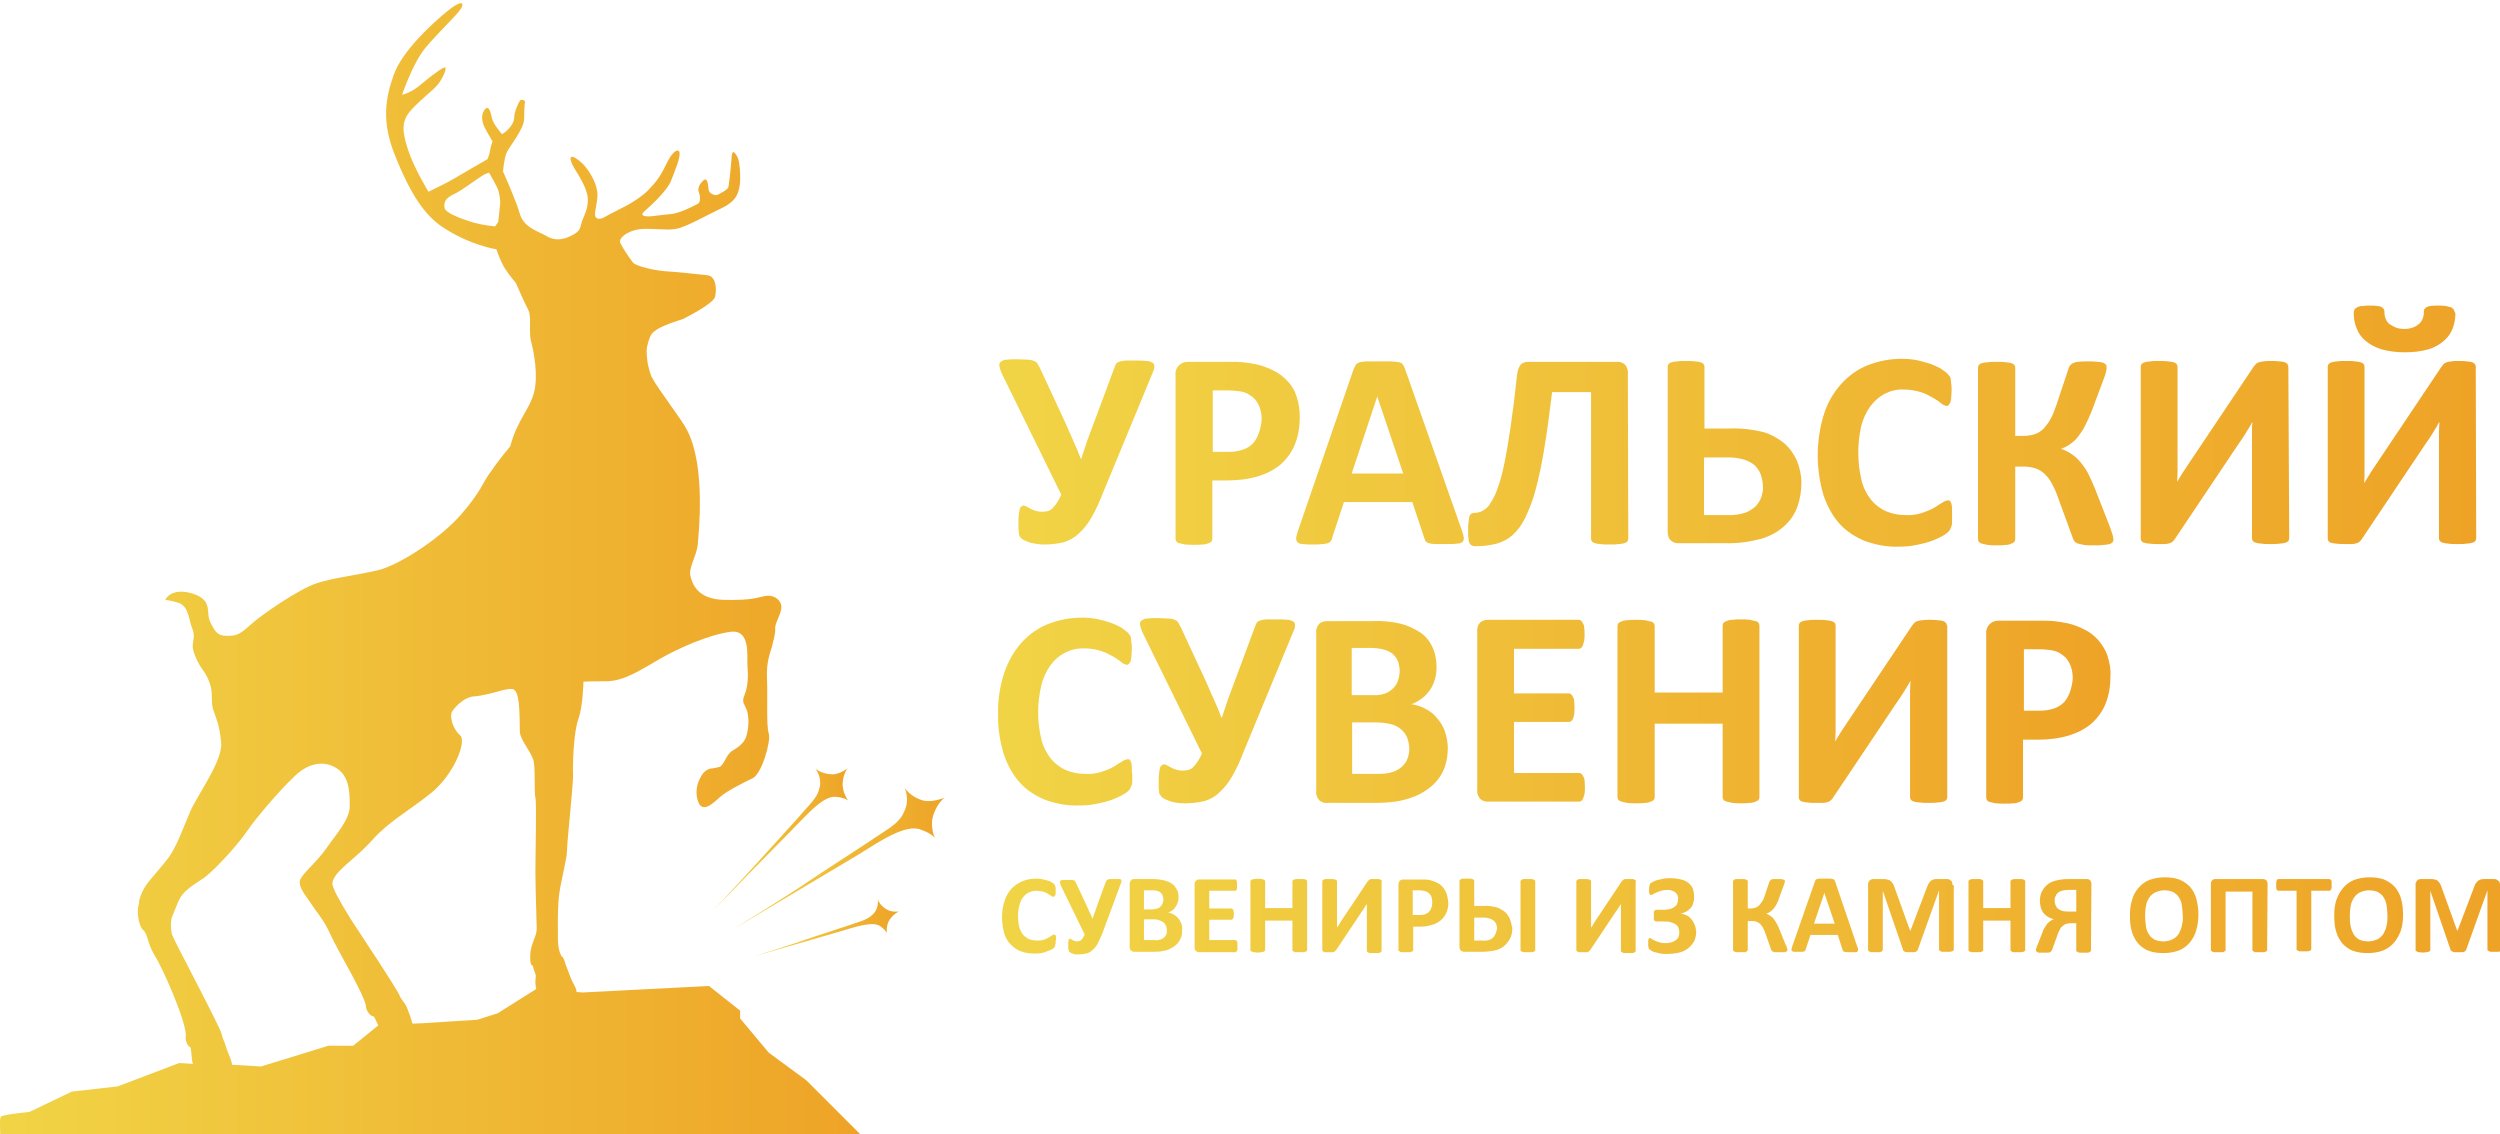
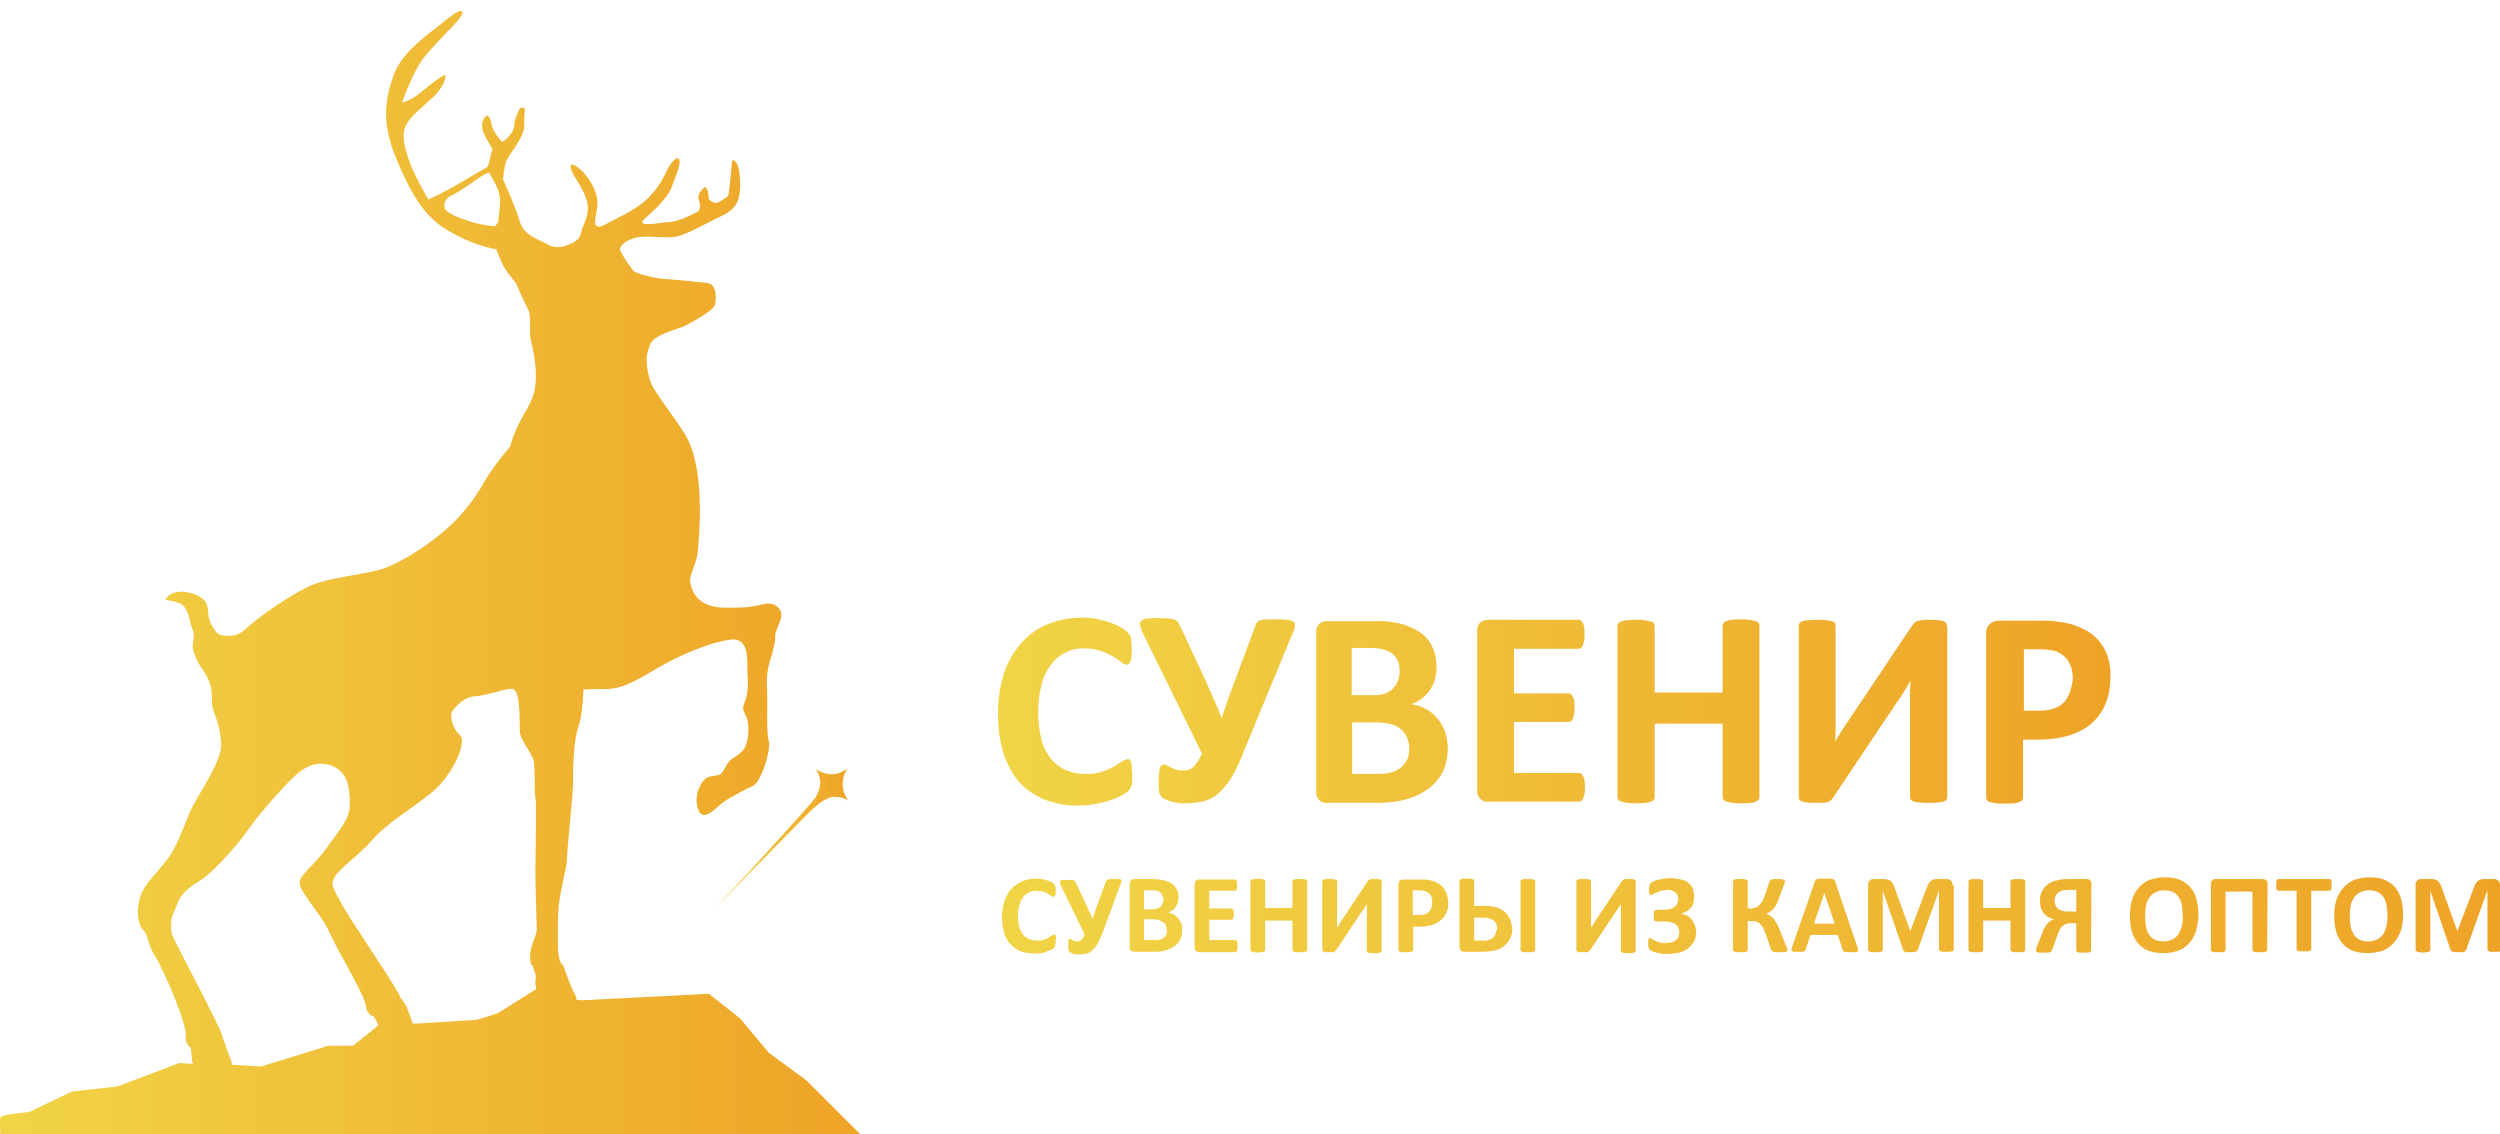
<svg xmlns="http://www.w3.org/2000/svg" version="1.1" id="Layer_1" x="0px" y="0px" viewBox="0 0 577.6 262" style="enable-background:new 0 0 577.6 262;" xml:space="preserve">
  <style type="text/css">
	.st0{fill:url(#XMLID_2_);}
	.st1{fill:url(#XMLID_3_);}
	.st2{fill:url(#XMLID_4_);}
	.st3{fill:url(#XMLID_5_);}
	.st4{fill:url(#уральский_1_);}
	.st5{fill:url(#cувенир_1_);}
	.st6{fill:url(#Сувениры_из_камня_оптом_1_);}
</style>
  <g id="XMLID_135_">
    <linearGradient id="XMLID_2_" gradientUnits="userSpaceOnUse" x1="-8.001114e-03" y1="-351.468" x2="199.7" y2="-351.468" gradientTransform="matrix(1 0 0 -1 0 -219.6)">
      <stop offset="0" style="stop-color:#F1D446" />
      <stop offset="1" style="stop-color:#EEA327" />
    </linearGradient>
-     <path id="XMLID_139_" class="st0" d="M177.6,243.2l-6.6-7.9v-1.8l-7.2-5.7l-29.2,1.5l-1.4-0.1c0.1-0.8-0.9-2-1.5-3.7   c-0.8-2.1-1.2-3.1-1.2-3.3c-0.2-0.4-0.3-1-0.6-1.1c-0.4-0.4-1-1.8-1-4.2c0-2.4-0.1-6.1,0.2-9.5c0.3-3.3,1.9-8.8,1.9-10.9   s1.5-15.5,1.4-17.6s0.1-9.6,1.2-12.7c1.1-3,1.2-8.7,1.2-8.7s1-0.1,5.2-0.1c4.3,0,8.3-2.8,12.5-5.2c4.2-2.4,11.1-5.5,16.1-6.2   c5-0.8,3.9,5.8,4.1,8c0.2,2.2,0.1,4.7-0.7,6.6s0.2,2.1,0.7,4c0.4,1.9,0.2,4-0.3,5.6c-0.6,1.8-2.2,2.6-3.4,3.4s-1.8,3.3-2.8,3.6   c-1.1,0.3-2.2,0.4-2.2,0.4s-1.1,0.3-1.8,1.4s-1.9,3.4-0.9,6.2c1,2.8,3.4,0.4,5-1c1.5-1.4,5.5-3.4,7.6-4.4s4.3-8.6,3.7-10.4   s-0.2-8.7-0.4-12.7s0.9-6.2,1.2-7.5s0.8-2.9,0.7-4s1.1-2.8,1.4-4.5c0.3-1.8-1.5-3.4-3.7-3s-2.9,1-9.4,0.9c-6.4-0.1-7.5-3.9-7.9-5.6   c-0.4-1.9,1.4-4.5,1.7-7.1c0.2-2.6,1.9-18-2.4-26.4c-1.2-2.5-6.6-9.3-8.3-12.5l0,0c-0.9-2.5-1.1-4.2-1.1-6c0-1,0.6-3.1,1.2-3.9   c1.2-1.5,4.8-2.6,7.2-3.4c0,0,6.9-3.4,7.4-5.1c0.4-1.7,0.3-4.7-1.7-5c-1.9-0.2-7.2-0.8-9.4-0.9s-7.2-1.1-7.9-2.1   c-0.8-1-2.4-3.4-2.9-4.5c-0.4-1.1,1.5-2.6,4.1-3.1c2.6-0.4,6.4,0.3,8.7-0.1c2.4-0.4,7.2-3.2,10.6-4.8s3.9-3.4,4.2-5.3   s0-5.8-0.6-6.7c-0.6-0.9-1.2-1.9-1.3,0.7c-0.1,1.5-0.4,4.4-0.7,6.4c-0.1,0.6-1.9,1.5-2.5,1.8s-2.1-0.3-2.1-1.3   c-0.1-1.1-0.3-2.9-1.2-2c-1,0.9-1.4,2-1,2.8c0.3,0.8,0.4,2.3-0.3,2.6c-0.8,0.4-4.2,2.3-6.6,2.4c0,0-2.1,0.2-3.5,0.4   c-1.4,0.2-3.7,0.2-2.2-1.1c1.5-1.3,5.5-5,6.2-7.2c0.8-2.1,2.1-5.1,1.9-6.3s-1.7-0.3-3,2.5c-1.9,4-3.1,4.8-4.2,6.1   c-1,1.1-3.7,3-6,4.1c0,0-3,1.5-4.2,2.2s-2.4,0.4-2.1-1.2c0.2-1.7,0.9-3.7,0.3-5.6c-0.4-1.9-2-4.4-3.2-5.6c-2.8-2.6-3.6-1.8-1.9,1.1   c2.1,3.3,3.3,5.7,3.1,7.8c-0.1,2.1-1.2,3.7-1.5,5c-0.3,1.2-0.4,1.9-2.6,2.9s-3.9,0.9-5.5-0.1c-1.7-1-5.2-1.9-6.1-5.1   s-3.9-9.8-3.9-9.8s0.3-3,0.8-4.2c0.4-1.2,4.1-5.5,4.1-8c0-2.6,0.2-4,0.2-4s-0.7-0.7-1.2-0.1c-0.4,0.6-1.3,2.6-1.3,3.9   s-1.3,2.6-1.7,3c-0.3,0.3-1.1,0.8-1.1,0.8s-2.1-2.3-2.4-3.9s-0.9-3.2-1.9-1.3c-0.6,1.1-0.2,2.6,0.1,3.3c0.3,0.7,2,3.6,2,3.6   s-0.4,0.9-0.6,2.2c-0.2,1.2-0.6,1.9-0.6,1.9s-5.6,3.2-7.4,4.3c-1.8,1.1-6.2,3.2-6.2,3.2s-3.4-5.5-4.8-9.9s-1.4-6.6,0.9-9.1   s4.7-4.2,6-5.7c1.2-1.5,2.1-3.6,1.8-4c-0.3-0.3-3,1.7-5.4,3.7c-2.3,2.1-4.6,2.6-4.6,2.6s2.4-7.1,5.2-10.6s7.5-7.8,8.4-9.3   s0.1-2.1-3.3,0.7S93,11.7,91,17.2s-2.8,10.9,0.1,18.3c3.9,9.9,7.2,14.2,10.9,16.8c6.5,4.4,12.7,5.3,12.7,5.3s0.8,2.6,2,4.5   c1.2,1.8,2.5,3.3,2.5,3.3s1.9,4.4,2.8,6.1c0.9,1.5,0.1,5.2,0.7,7.4c0.6,2.2,1.7,7.7,0.7,11.7s-3.9,6.4-5.5,12.5   c-0.1,0.1-3,3.6-4.6,6c-1.8,2.4-2.1,4.4-6.8,9.8s-14,11.5-19,12.8c-5,1.2-10,1.7-14.2,3c-4.3,1.4-13,7.4-15.6,9.8s-3.4,2.4-5.5,2.4   c-2,0-2.6-1.2-3.5-2.9c-0.9-1.8-0.3-2.9-1-4.5c-0.7-1.7-3.2-2.6-5.5-2.8c-3.3-0.1-4,1.9-4,1.9s1.7,0.2,3.1,0.7   c2.3,0.8,2.4,4.1,3,5.6c1.3,3.1-0.6,3.3,0.7,6.4c1.2,3.1,2,3.3,3,5.4c1.5,3.2,0.6,4.7,1.2,7.1c0.8,2.4,1.5,3.6,1.9,7.8   c0.4,4.2-5.6,12.2-7.2,16s-3.3,8.4-5,10.6s-2.4,2.9-4.3,5.2c-1.9,2.2-2.4,4.5-2.4,4.5c-0.1,0.3-0.1,0.6-0.1,0.9   c-0.6,1.7-0.1,5.2,1,6.1c1.1,1,0.9,3,2.6,5.8c1.9,2.9,7.8,16.3,7.2,19c-0.1,0.2,0.2,1.9,1.1,2.3c0.1,0,0.3,2.2,0.4,3.2   c0.1,0.3,0.1,0.4,0.2,0.6l-3.2-0.2L27.2,251l-10.6,1.2l-9.8,4.7c0,0-6.2,0.6-6.6,1.1c-0.4,0.5-0.1,4.7-0.1,4.7l199.6,0.3   l-13.4-13.4L177.6,243.2z M115.5,47.6c-0.1,1.2-0.4,3.7-0.4,3.7l-0.7,1c0,0-2.8-0.2-5.4-1s-6.1-2.1-6.3-3.3c-0.1-1.2,0-2.1,2.1-3.1   s5-3.3,6.3-4.1c1.2-0.8,1.9-0.9,1.9-0.9s2,3.4,2.2,4.3C115.4,45.1,115.7,46.4,115.5,47.6z M81.6,241.6h-5.7l-15.6,4.8l-6.7-0.4   c0-1-1.1-3-1.4-4.2c-0.2-0.8-0.9-2.2-0.9-2.6c0-1.2-11.2-22-11.6-23.4c-0.3-1.3-0.3-3.1,0.1-4.1c0.3-0.8,0.8-1.9,1.3-3.2   c1.2-2.9,3.5-3.9,6.2-5.8c2.6-2,7.7-7.6,9.8-10.7s7.5-9.4,11.1-12.8s7.4-3.4,10-1.4s2.6,5.5,2.6,8.6c-0.1,3.1-3.2,6.4-5.4,9.6   s-5.6,5.8-6.1,7.4c-0.4,1.5,1.3,3.5,2.1,4.7c1.9,2.9,3.4,4.4,4.8,7.5c2.1,4.7,8.4,14.7,8.4,17.3c0,0.2,0.7,1.9,1.7,1.9   c0.1,0,0.7,1.2,1.1,2.1L81.6,241.6z M115,234.1l-4.7,1.5l-12.5,0.8l-2.5,0.1c-0.3-1.2-1-3-1.4-4c-0.4-0.8-1.4-1.9-1.5-2.3   c-0.3-1.2-9.8-15.4-11.4-17.9c-2.4-3.9-4.3-7.2-4.2-8.3c0.4-2.8,5.2-5.4,9.1-9.8s8.2-6.6,13.6-10.9s8.4-12.1,6.8-13.4   c-1.5-1.3-2.6-4.2-1.8-5.6c1-1.4,3-3.3,5-3.4c1.9-0.1,5.4-1.1,5.4-1.1c4-1.2,4-0.3,4-0.3c1.4,1.1,1.1,7.8,1.2,9.6   c0.1,1.9,2.8,4.8,3.2,6.8s0.1,7.3,0.4,8.4s0,12.9,0,17.1s0.3,11.5,0.3,13.2c0,1.8-1.4,3.4-1.5,6.1c-0.1,2.6,0.6,2.4,0.6,2.4   s0.2,1,0.6,1.9l0,0c0.3,0.9-0.3,1.5,0.2,3.5L115,234.1z" />
+     <path id="XMLID_139_" class="st0" d="M177.6,243.2l-6.6-7.9l-7.2-5.7l-29.2,1.5l-1.4-0.1c0.1-0.8-0.9-2-1.5-3.7   c-0.8-2.1-1.2-3.1-1.2-3.3c-0.2-0.4-0.3-1-0.6-1.1c-0.4-0.4-1-1.8-1-4.2c0-2.4-0.1-6.1,0.2-9.5c0.3-3.3,1.9-8.8,1.9-10.9   s1.5-15.5,1.4-17.6s0.1-9.6,1.2-12.7c1.1-3,1.2-8.7,1.2-8.7s1-0.1,5.2-0.1c4.3,0,8.3-2.8,12.5-5.2c4.2-2.4,11.1-5.5,16.1-6.2   c5-0.8,3.9,5.8,4.1,8c0.2,2.2,0.1,4.7-0.7,6.6s0.2,2.1,0.7,4c0.4,1.9,0.2,4-0.3,5.6c-0.6,1.8-2.2,2.6-3.4,3.4s-1.8,3.3-2.8,3.6   c-1.1,0.3-2.2,0.4-2.2,0.4s-1.1,0.3-1.8,1.4s-1.9,3.4-0.9,6.2c1,2.8,3.4,0.4,5-1c1.5-1.4,5.5-3.4,7.6-4.4s4.3-8.6,3.7-10.4   s-0.2-8.7-0.4-12.7s0.9-6.2,1.2-7.5s0.8-2.9,0.7-4s1.1-2.8,1.4-4.5c0.3-1.8-1.5-3.4-3.7-3s-2.9,1-9.4,0.9c-6.4-0.1-7.5-3.9-7.9-5.6   c-0.4-1.9,1.4-4.5,1.7-7.1c0.2-2.6,1.9-18-2.4-26.4c-1.2-2.5-6.6-9.3-8.3-12.5l0,0c-0.9-2.5-1.1-4.2-1.1-6c0-1,0.6-3.1,1.2-3.9   c1.2-1.5,4.8-2.6,7.2-3.4c0,0,6.9-3.4,7.4-5.1c0.4-1.7,0.3-4.7-1.7-5c-1.9-0.2-7.2-0.8-9.4-0.9s-7.2-1.1-7.9-2.1   c-0.8-1-2.4-3.4-2.9-4.5c-0.4-1.1,1.5-2.6,4.1-3.1c2.6-0.4,6.4,0.3,8.7-0.1c2.4-0.4,7.2-3.2,10.6-4.8s3.9-3.4,4.2-5.3   s0-5.8-0.6-6.7c-0.6-0.9-1.2-1.9-1.3,0.7c-0.1,1.5-0.4,4.4-0.7,6.4c-0.1,0.6-1.9,1.5-2.5,1.8s-2.1-0.3-2.1-1.3   c-0.1-1.1-0.3-2.9-1.2-2c-1,0.9-1.4,2-1,2.8c0.3,0.8,0.4,2.3-0.3,2.6c-0.8,0.4-4.2,2.3-6.6,2.4c0,0-2.1,0.2-3.5,0.4   c-1.4,0.2-3.7,0.2-2.2-1.1c1.5-1.3,5.5-5,6.2-7.2c0.8-2.1,2.1-5.1,1.9-6.3s-1.7-0.3-3,2.5c-1.9,4-3.1,4.8-4.2,6.1   c-1,1.1-3.7,3-6,4.1c0,0-3,1.5-4.2,2.2s-2.4,0.4-2.1-1.2c0.2-1.7,0.9-3.7,0.3-5.6c-0.4-1.9-2-4.4-3.2-5.6c-2.8-2.6-3.6-1.8-1.9,1.1   c2.1,3.3,3.3,5.7,3.1,7.8c-0.1,2.1-1.2,3.7-1.5,5c-0.3,1.2-0.4,1.9-2.6,2.9s-3.9,0.9-5.5-0.1c-1.7-1-5.2-1.9-6.1-5.1   s-3.9-9.8-3.9-9.8s0.3-3,0.8-4.2c0.4-1.2,4.1-5.5,4.1-8c0-2.6,0.2-4,0.2-4s-0.7-0.7-1.2-0.1c-0.4,0.6-1.3,2.6-1.3,3.9   s-1.3,2.6-1.7,3c-0.3,0.3-1.1,0.8-1.1,0.8s-2.1-2.3-2.4-3.9s-0.9-3.2-1.9-1.3c-0.6,1.1-0.2,2.6,0.1,3.3c0.3,0.7,2,3.6,2,3.6   s-0.4,0.9-0.6,2.2c-0.2,1.2-0.6,1.9-0.6,1.9s-5.6,3.2-7.4,4.3c-1.8,1.1-6.2,3.2-6.2,3.2s-3.4-5.5-4.8-9.9s-1.4-6.6,0.9-9.1   s4.7-4.2,6-5.7c1.2-1.5,2.1-3.6,1.8-4c-0.3-0.3-3,1.7-5.4,3.7c-2.3,2.1-4.6,2.6-4.6,2.6s2.4-7.1,5.2-10.6s7.5-7.8,8.4-9.3   s0.1-2.1-3.3,0.7S93,11.7,91,17.2s-2.8,10.9,0.1,18.3c3.9,9.9,7.2,14.2,10.9,16.8c6.5,4.4,12.7,5.3,12.7,5.3s0.8,2.6,2,4.5   c1.2,1.8,2.5,3.3,2.5,3.3s1.9,4.4,2.8,6.1c0.9,1.5,0.1,5.2,0.7,7.4c0.6,2.2,1.7,7.7,0.7,11.7s-3.9,6.4-5.5,12.5   c-0.1,0.1-3,3.6-4.6,6c-1.8,2.4-2.1,4.4-6.8,9.8s-14,11.5-19,12.8c-5,1.2-10,1.7-14.2,3c-4.3,1.4-13,7.4-15.6,9.8s-3.4,2.4-5.5,2.4   c-2,0-2.6-1.2-3.5-2.9c-0.9-1.8-0.3-2.9-1-4.5c-0.7-1.7-3.2-2.6-5.5-2.8c-3.3-0.1-4,1.9-4,1.9s1.7,0.2,3.1,0.7   c2.3,0.8,2.4,4.1,3,5.6c1.3,3.1-0.6,3.3,0.7,6.4c1.2,3.1,2,3.3,3,5.4c1.5,3.2,0.6,4.7,1.2,7.1c0.8,2.4,1.5,3.6,1.9,7.8   c0.4,4.2-5.6,12.2-7.2,16s-3.3,8.4-5,10.6s-2.4,2.9-4.3,5.2c-1.9,2.2-2.4,4.5-2.4,4.5c-0.1,0.3-0.1,0.6-0.1,0.9   c-0.6,1.7-0.1,5.2,1,6.1c1.1,1,0.9,3,2.6,5.8c1.9,2.9,7.8,16.3,7.2,19c-0.1,0.2,0.2,1.9,1.1,2.3c0.1,0,0.3,2.2,0.4,3.2   c0.1,0.3,0.1,0.4,0.2,0.6l-3.2-0.2L27.2,251l-10.6,1.2l-9.8,4.7c0,0-6.2,0.6-6.6,1.1c-0.4,0.5-0.1,4.7-0.1,4.7l199.6,0.3   l-13.4-13.4L177.6,243.2z M115.5,47.6c-0.1,1.2-0.4,3.7-0.4,3.7l-0.7,1c0,0-2.8-0.2-5.4-1s-6.1-2.1-6.3-3.3c-0.1-1.2,0-2.1,2.1-3.1   s5-3.3,6.3-4.1c1.2-0.8,1.9-0.9,1.9-0.9s2,3.4,2.2,4.3C115.4,45.1,115.7,46.4,115.5,47.6z M81.6,241.6h-5.7l-15.6,4.8l-6.7-0.4   c0-1-1.1-3-1.4-4.2c-0.2-0.8-0.9-2.2-0.9-2.6c0-1.2-11.2-22-11.6-23.4c-0.3-1.3-0.3-3.1,0.1-4.1c0.3-0.8,0.8-1.9,1.3-3.2   c1.2-2.9,3.5-3.9,6.2-5.8c2.6-2,7.7-7.6,9.8-10.7s7.5-9.4,11.1-12.8s7.4-3.4,10-1.4s2.6,5.5,2.6,8.6c-0.1,3.1-3.2,6.4-5.4,9.6   s-5.6,5.8-6.1,7.4c-0.4,1.5,1.3,3.5,2.1,4.7c1.9,2.9,3.4,4.4,4.8,7.5c2.1,4.7,8.4,14.7,8.4,17.3c0,0.2,0.7,1.9,1.7,1.9   c0.1,0,0.7,1.2,1.1,2.1L81.6,241.6z M115,234.1l-4.7,1.5l-12.5,0.8l-2.5,0.1c-0.3-1.2-1-3-1.4-4c-0.4-0.8-1.4-1.9-1.5-2.3   c-0.3-1.2-9.8-15.4-11.4-17.9c-2.4-3.9-4.3-7.2-4.2-8.3c0.4-2.8,5.2-5.4,9.1-9.8s8.2-6.6,13.6-10.9s8.4-12.1,6.8-13.4   c-1.5-1.3-2.6-4.2-1.8-5.6c1-1.4,3-3.3,5-3.4c1.9-0.1,5.4-1.1,5.4-1.1c4-1.2,4-0.3,4-0.3c1.4,1.1,1.1,7.8,1.2,9.6   c0.1,1.9,2.8,4.8,3.2,6.8s0.1,7.3,0.4,8.4s0,12.9,0,17.1s0.3,11.5,0.3,13.2c0,1.8-1.4,3.4-1.5,6.1c-0.1,2.6,0.6,2.4,0.6,2.4   s0.2,1,0.6,1.9l0,0c0.3,0.9-0.3,1.5,0.2,3.5L115,234.1z" />
    <linearGradient id="XMLID_3_" gradientUnits="userSpaceOnUse" x1="169.2" y1="-418" x2="218.3" y2="-418" gradientTransform="matrix(1 0 0 -1 0 -219.6)">
      <stop offset="0" style="stop-color:#F1D446" />
      <stop offset="1" style="stop-color:#EEA327" />
    </linearGradient>
-     <path id="XMLID_57_" class="st1" d="M218.3,184.3c0,0-2.8,1.1-4.8,0.7c-3.2-0.8-4.5-3-4.5-3s1.3,2.8-0.1,5.5   c-0.3,0.7-0.8,2-3.5,3.9c-6.1,4.1-16.1,10.5-18.7,12.3c-3.6,2.5-17.5,11.1-17.5,11.1s24.7-14.7,29.2-17.4   c4.5-2.8,10.9-7.2,14.4-5.7c2.8,1,3.2,2,3.2,2s-1.3-2.9-0.3-5.6C216.8,185.1,218.3,184.3,218.3,184.3z" />
    <linearGradient id="XMLID_4_" gradientUnits="userSpaceOnUse" x1="164.8" y1="-413.5" x2="196" y2="-413.5" gradientTransform="matrix(1 0 0 -1 0 -219.6)">
      <stop offset="0" style="stop-color:#F1D446" />
      <stop offset="1" style="stop-color:#EEA327" />
    </linearGradient>
    <path id="XMLID_56_" class="st2" d="M187.5,185.4c-3.7,4.3-10,11.1-11.7,13c-2.3,2.6-11,11.9-11,11.9s15.6-16,18.6-19   s6.8-7.5,9.7-7.2c2.3,0.2,2.9,0.9,2.9,0.9s-1.5-1.9-1.3-4.2c0.2-2.4,1.2-3.3,1.2-3.3s-1.9,1.4-3.5,1.4c-2.5,0-4-1.3-4-1.3   s1.5,1.9,1,4.2C189.2,182.4,189.2,183.4,187.5,185.4z" />
    <linearGradient id="XMLID_5_" gradientUnits="userSpaceOnUse" x1="174.4" y1="-433.95" x2="207.7" y2="-433.95" gradientTransform="matrix(1 0 0 -1 0 -219.6)">
      <stop offset="0" style="stop-color:#F1D446" />
      <stop offset="1" style="stop-color:#EEA327" />
    </linearGradient>
-     <path id="XMLID_55_" class="st3" d="M205,210.2c-1.8-1-2.2-2.4-2.2-2.4s0.3,1.9-0.9,3.2c-0.3,0.3-0.8,1-2.6,1.7   c-4.2,1.5-11,3.6-12.9,4.3c-2.5,0.9-12,3.9-12,3.9s16.6-4.8,19.7-5.7c3.1-0.9,7.5-2.5,9.3-1.2c1.4,1,1.5,1.7,1.5,1.7   s-0.3-1.9,0.7-3.3c1.1-1.5,2.1-1.8,2.1-1.8S206.1,210.8,205,210.2z" />
  </g>
  <linearGradient id="уральский_1_" gradientUnits="userSpaceOnUse" x1="230.863" y1="98.456" x2="572.1" y2="98.456">
    <stop offset="0" style="stop-color:#F1D446" />
    <stop offset="1" style="stop-color:#EEA327" />
  </linearGradient>
-   <path id="уральский" class="st4" d="M266.4,85.9c0.2-0.4,0.3-0.8,0.3-1.3c0-0.3-0.1-0.6-0.4-0.8c-0.4-0.2-0.8-0.4-1.3-0.4  c-0.8-0.1-1.6-0.1-2.4-0.1c-1,0-1.8,0-2.4,0c-0.5,0-1,0.1-1.4,0.2c-0.3,0.1-0.6,0.2-0.8,0.4c-0.2,0.2-0.3,0.5-0.4,0.7l-4.8,12.9  c-0.6,1.5-1.1,3-1.6,4.3c-0.5,1.4-0.9,2.8-1.4,4.2h-0.1c-0.5-1.4-1.1-2.8-1.7-4.1c-0.6-1.4-1.2-2.7-1.8-4.1l-5.9-12.7  c-0.2-0.4-0.4-0.7-0.6-1.1c-0.2-0.3-0.5-0.5-0.8-0.6c-0.5-0.2-1-0.3-1.5-0.3c-0.6,0-1.4-0.1-2.4-0.1c-0.8,0-1.7,0-2.5,0.1  c-0.5,0-0.9,0.2-1.3,0.5c-0.3,0.3-0.4,0.6-0.3,1c0.1,0.6,0.3,1.1,0.5,1.6l13.8,28.1c-0.3,0.7-0.7,1.4-1.1,2c-0.3,0.4-0.6,0.8-1,1.2  c-0.3,0.3-0.7,0.5-1.1,0.6c-0.9,0.2-1.9,0.2-2.8-0.1c-0.4-0.1-0.8-0.3-1.2-0.5c-0.3-0.2-0.6-0.3-0.9-0.5c-0.2-0.1-0.4-0.2-0.6-0.2  c-0.4,0-0.8,0.4-0.9,0.8c-0.2,0.9-0.3,1.8-0.3,2.7c0,0.7,0,1.3,0,1.7c0,0.4,0.1,0.8,0.1,1.2c0,0.3,0.1,0.5,0.2,0.7  c0.1,0.2,0.2,0.4,0.4,0.5c0.2,0.2,0.5,0.4,0.8,0.5c0.4,0.2,0.9,0.3,1.3,0.5c0.5,0.1,1.1,0.2,1.6,0.3c0.6,0.1,1.1,0.1,1.7,0.1  c1.4,0,2.9-0.2,4.3-0.5c1.3-0.4,2.4-1,3.4-1.9c1.2-1.1,2.2-2.3,3-3.7c1.1-1.9,2-3.9,2.8-6L266.4,85.9z M299.6,91.7  c-0.4-1.3-1.1-2.6-2.1-3.6c-0.9-1-2-1.9-3.3-2.5c-1.2-0.6-2.5-1.1-3.8-1.4c-1.1-0.2-2.1-0.4-3.2-0.5c-0.9-0.1-1.8-0.1-2.8-0.1h-9.9  c-0.8,0-1.5,0.2-2.1,0.8c-0.6,0.6-0.9,1.4-0.8,2.3v37.8c0,0.2,0.1,0.4,0.2,0.6c0.2,0.2,0.4,0.4,0.7,0.4c0.4,0.1,0.9,0.2,1.3,0.3  c1.4,0.1,2.8,0.1,4.1,0c0.4,0,0.9-0.1,1.3-0.3c0.3-0.1,0.5-0.2,0.7-0.4c0.1-0.2,0.2-0.4,0.2-0.6V111h3.5c2.4,0,4.9-0.3,7.2-1  c1.9-0.6,3.7-1.5,5.2-2.8c1.4-1.3,2.5-2.8,3.2-4.6c0.8-2,1.1-4.1,1.1-6.3C300.3,94.8,300.1,93.2,299.6,91.7z M290.9,99.9  c-0.3,0.9-0.7,1.7-1.3,2.4c-0.6,0.7-1.4,1.2-2.2,1.5c-1.1,0.4-2.3,0.6-3.4,0.6h-3.8V90.2h3.6c0.9,0,1.7,0.1,2.6,0.2  c0.8,0.1,1.7,0.4,2.4,0.9c0.8,0.5,1.5,1.2,1.9,2.1c0.6,1.1,0.8,2.4,0.8,3.6C291.4,98,291.2,99,290.9,99.9L290.9,99.9z M324.6,85.2  c-0.1-0.3-0.3-0.7-0.5-1s-0.6-0.5-0.9-0.5c-0.6-0.1-1.2-0.2-1.8-0.2c-0.8,0-1.8,0-3,0c-1.1,0-2,0-2.7,0c-0.5,0-1.1,0.1-1.6,0.2  c-0.3,0.1-0.6,0.3-0.8,0.5c-0.2,0.3-0.3,0.6-0.5,0.9L300,122.3c-0.2,0.6-0.4,1.2-0.5,1.8c-0.1,0.4,0,0.8,0.2,1.1  c0.3,0.3,0.7,0.5,1.2,0.5c0.8,0.1,1.6,0.1,2.3,0.1c0.9,0,1.7,0,2.3-0.1c0.5,0,0.9-0.1,1.3-0.2c0.3-0.1,0.5-0.3,0.7-0.5  c0.1-0.2,0.3-0.5,0.3-0.8l2.7-8.2h15.8l2.8,8.4c0.1,0.2,0.2,0.5,0.3,0.7c0.2,0.2,0.4,0.3,0.7,0.4c0.5,0.1,0.9,0.2,1.4,0.2  c0.6,0,1.5,0,2.6,0c1,0,1.9,0,2.5-0.1c0.5,0,0.9-0.1,1.3-0.4c0.3-0.3,0.3-0.7,0.3-1c-0.1-0.6-0.3-1.2-0.5-1.8L324.6,85.2z   M324.2,109.4h-11.9l5.9-17.8l0,0L324.2,109.4z M376.1,86.3c0.1-0.7-0.2-1.5-0.6-2c-0.5-0.5-1.1-0.7-1.8-0.7H353  c-0.6,0-1.3,0.2-1.7,0.7c-0.5,0.7-0.7,1.5-0.8,2.3c-0.5,4.7-1,8.7-1.5,12.1s-1,6.3-1.5,8.7c-0.4,1.9-0.9,3.9-1.6,5.7  c-0.4,1.2-1,2.3-1.7,3.4c-0.4,0.7-1.1,1.2-1.8,1.6c-0.6,0.3-1.3,0.4-1.9,0.4c-0.2,0-0.4,0.1-0.6,0.2c-0.2,0.2-0.4,0.4-0.4,0.6  c-0.1,0.4-0.2,0.9-0.2,1.3c-0.1,0.6-0.1,1.3-0.1,2.3c0,0.6,0,1.1,0.1,1.7c0,0.4,0.1,0.7,0.3,1c0.1,0.2,0.3,0.4,0.6,0.5  c0.3,0.1,0.6,0.1,0.9,0.1c1.6,0,3.1-0.2,4.7-0.6c1.4-0.4,2.7-1.1,3.7-2c1.2-1.1,2.2-2.5,2.9-4c1-2.1,1.8-4.2,2.4-6.5  c0.7-2.6,1.4-5.8,2-9.5s1.2-8,1.8-13h9v33.9c0,0.2,0.1,0.4,0.2,0.6c0.2,0.2,0.4,0.3,0.7,0.4c0.4,0.1,0.9,0.2,1.3,0.2  c0.5,0.1,1.2,0.1,2.1,0.1c0.8,0,1.5,0,2.1-0.1c0.4,0,0.9-0.1,1.3-0.2c0.3-0.1,0.5-0.2,0.7-0.4c0.1-0.2,0.2-0.4,0.2-0.6L376.1,86.3  L376.1,86.3z M415.1,106.3c-0.7-1.5-1.7-2.9-3-4c-1.4-1.1-3-2-4.8-2.5c-2.5-0.6-5-0.9-7.6-0.8h-5.9V84.7c0-0.2-0.1-0.4-0.2-0.6  c-0.2-0.2-0.4-0.3-0.7-0.4c-0.4-0.1-0.9-0.2-1.3-0.2c-0.5-0.1-1.2-0.1-2.1-0.1c-0.8,0-1.5,0-2,0.1c-0.5,0-0.9,0.1-1.3,0.2  c-0.3,0.1-0.5,0.2-0.7,0.4c-0.1,0.2-0.2,0.4-0.2,0.6v38.2c0,0.4,0.1,0.8,0.2,1.2c0.1,0.3,0.3,0.6,0.6,0.8c0.2,0.2,0.5,0.4,0.8,0.5  s0.7,0.1,1,0.1h10.5c3,0.1,5.9-0.3,8.8-1.1c1.9-0.6,3.7-1.6,5.2-3c1.3-1.2,2.3-2.7,2.9-4.4c0.6-1.8,0.9-3.6,0.9-5.5  C416.2,109.8,415.8,108,415.1,106.3L415.1,106.3z M407,114.7c-0.3,0.8-0.7,1.5-1.2,2.1c-0.7,0.7-1.5,1.2-2.4,1.6  c-1.5,0.5-3,0.7-4.6,0.6h-5.1v-13.3h4.9c1.5-0.1,3,0.1,4.4,0.5c0.9,0.3,1.7,0.7,2.4,1.3c0.6,0.6,1.1,1.3,1.4,2.1  c0.3,0.9,0.5,1.9,0.5,2.8C407.4,113.1,407.2,113.9,407,114.7L407,114.7z M451,117.3c0-0.4-0.1-0.7-0.2-1.1c-0.1-0.2-0.2-0.4-0.3-0.5  c-0.2-0.1-0.3-0.1-0.5-0.1c-0.4,0.1-0.8,0.2-1.2,0.5c-0.5,0.3-1.2,0.7-1.9,1.2c-0.9,0.5-1.9,0.9-2.8,1.2c-1.3,0.4-2.6,0.6-3.9,0.5  c-1.5,0-3.1-0.3-4.5-0.9c-1.3-0.6-2.5-1.5-3.4-2.6c-1-1.3-1.8-2.8-2.2-4.5c-1-4.1-1-8.4-0.1-12.5c0.4-1.6,1.1-3.2,2.1-4.6  c0.9-1.2,2-2.2,3.3-2.9c1.4-0.7,2.9-1.1,4.5-1c1.3,0,2.6,0.2,3.9,0.6c1,0.3,1.9,0.8,2.8,1.3c0.7,0.4,1.3,0.8,1.9,1.3  c0.3,0.3,0.8,0.5,1.2,0.6c0.2,0,0.4-0.1,0.5-0.2c0.2-0.2,0.3-0.4,0.4-0.6c0.1-0.4,0.2-0.7,0.2-1.1c0-0.5,0.1-1,0.1-1.7  c0-0.6,0-1.1-0.1-1.5c0-0.4-0.1-0.7-0.1-1.1c0-0.3-0.1-0.5-0.3-0.7c-0.2-0.3-0.4-0.5-0.6-0.7c-0.5-0.4-1-0.8-1.5-1.1  c-0.8-0.4-1.6-0.8-2.5-1.1c-1-0.3-2-0.6-3-0.8c-1.1-0.2-2.2-0.3-3.4-0.3c-2.7,0-5.4,0.5-7.9,1.5c-2.3,0.9-4.4,2.4-6.1,4.3  c-1.8,2-3.2,4.4-4,7c-1.9,6.1-1.9,12.6-0.1,18.7c0.8,2.4,2,4.7,3.7,6.6c1.6,1.8,3.7,3.1,5.9,4c2.5,0.9,5.1,1.4,7.8,1.3  c1.4,0,2.7-0.1,4.1-0.4c1.1-0.2,2.3-0.5,3.4-0.9c0.9-0.3,1.7-0.7,2.5-1.1c0.5-0.3,1-0.6,1.4-1c0.2-0.2,0.4-0.4,0.5-0.7  c0.1-0.2,0.2-0.5,0.3-0.7c0.1-0.3,0.1-0.6,0.1-1s0-0.8,0-1.4C451,118.6,451,118,451,117.3L451,117.3z M488.1,123.6  c-0.2-0.6-0.4-1.2-0.6-1.8l-3.4-8.7c-0.5-1.3-1.1-2.6-1.7-3.8c-0.5-0.9-1.1-1.8-1.8-2.6c-0.6-0.7-1.2-1.3-2-1.8  c-0.7-0.5-1.5-0.9-2.4-1.2l0,0c0.7-0.3,1.5-0.6,2.1-1.1c0.7-0.5,1.3-1,1.8-1.7c0.6-0.8,1.2-1.6,1.6-2.5c0.6-1.1,1.1-2.3,1.6-3.5  l2.8-7.5c0.2-0.5,0.4-1.1,0.5-1.6c0.1-0.3,0.1-0.7,0.1-1c0-0.2,0-0.4-0.2-0.6s-0.4-0.3-0.6-0.4c-0.4-0.1-0.9-0.2-1.3-0.2  c-0.6-0.1-1.2-0.1-2.1-0.1s-1.7,0-2.2,0.1c-0.5,0-0.9,0.1-1.3,0.3c-0.3,0.1-0.5,0.3-0.7,0.5s-0.3,0.5-0.4,0.8l-2.8,8.4  c-0.4,1.1-0.8,2.3-1.4,3.3c-0.4,0.8-1,1.5-1.6,2.2c-0.6,0.5-1.2,1-2,1.2c-0.8,0.3-1.7,0.4-2.6,0.4h-1.9V84.9c0-0.2-0.1-0.4-0.2-0.6  c-0.2-0.2-0.4-0.3-0.7-0.4c-0.4-0.1-0.9-0.2-1.3-0.2c-0.5-0.1-1.2-0.1-2.1-0.1c-0.8,0-1.5,0-2.1,0.1c-0.4,0-0.9,0.1-1.3,0.2  c-0.3,0.1-0.5,0.2-0.7,0.4c-0.1,0.2-0.2,0.4-0.2,0.6v39.7c0,0.2,0.1,0.4,0.2,0.6c0.2,0.2,0.4,0.3,0.7,0.4c0.4,0.1,0.9,0.2,1.3,0.3  c0.6,0.1,1.2,0.1,2.1,0.1s1.5,0,2.1-0.1c0.4,0,0.9-0.1,1.3-0.3c0.3-0.1,0.5-0.2,0.7-0.4c0.1-0.2,0.2-0.4,0.2-0.6v-16.8h1.9  c0.9,0,1.8,0.1,2.7,0.4c0.8,0.2,1.5,0.7,2.1,1.2c0.7,0.7,1.3,1.4,1.7,2.2c0.6,1.1,1.1,2.2,1.5,3.4l3.4,9.3c0.1,0.3,0.2,0.5,0.4,0.8  c0.2,0.2,0.5,0.4,0.8,0.5c0.4,0.1,0.9,0.2,1.4,0.3c0.6,0.1,1.3,0.1,2.3,0.1c0.9,0,1.6,0,2.2-0.1c0.5,0,0.9-0.1,1.4-0.2  c0.3-0.1,0.5-0.2,0.7-0.4c0.1-0.2,0.2-0.4,0.2-0.6C488.2,124.1,488.2,123.9,488.1,123.6L488.1,123.6z M528.7,84.7  c0-0.2-0.1-0.4-0.2-0.6c-0.2-0.2-0.4-0.3-0.6-0.4c-0.4-0.1-0.8-0.2-1.2-0.2c-0.7-0.1-1.3-0.1-2-0.1c-0.7,0-1.2,0-1.7,0.1  c-0.4,0-0.7,0.1-1.1,0.2c-0.3,0.1-0.5,0.2-0.7,0.4c-0.2,0.2-0.3,0.4-0.5,0.6l-14.6,21.8c-0.6,0.9-1.2,1.8-1.8,2.7  c-0.6,0.9-1,1.7-1.4,2.3h0.1c0-0.7,0.1-1.5,0.1-2.3s0-1.5,0-2.2V84.7c0-0.2-0.1-0.4-0.2-0.6c-0.2-0.2-0.4-0.3-0.7-0.4  c-0.4-0.1-0.9-0.2-1.3-0.2c-0.5-0.1-1.2-0.1-2.1-0.1s-1.5,0-2,0.1c-0.4,0-0.9,0.1-1.3,0.2c-0.3,0.1-0.5,0.2-0.7,0.4  c-0.1,0.2-0.2,0.4-0.2,0.6v39.7c0,0.2,0,0.4,0.2,0.6c0.1,0.2,0.4,0.4,0.6,0.4c0.4,0.1,0.8,0.2,1.2,0.2c0.7,0.1,1.4,0.1,2,0.1  c0.7,0,1.2,0,1.6,0s0.7-0.1,1.1-0.2c0.3-0.1,0.5-0.2,0.7-0.4c0.2-0.2,0.4-0.4,0.5-0.6l14.6-21.8c0.3-0.4,0.6-0.9,0.9-1.3  c0.3-0.5,0.6-0.9,0.9-1.4s0.5-0.9,0.8-1.3c0.2-0.4,0.5-0.8,0.6-1.1h0.1c-0.1,0.6-0.1,1.3-0.1,2.2c0,0.8,0,1.6,0,2.5v22.1  c0,0.2,0.1,0.4,0.2,0.6c0.2,0.2,0.4,0.3,0.7,0.4c0.4,0.1,0.9,0.2,1.3,0.2c0.6,0.1,1.2,0.1,2.1,0.1s1.5,0,2.1-0.1  c0.4,0,0.9-0.1,1.3-0.2c0.3-0.1,0.5-0.2,0.7-0.4c0.1-0.2,0.2-0.4,0.2-0.6L528.7,84.7L528.7,84.7z M572,84.7c0-0.2-0.1-0.4-0.2-0.6  c-0.2-0.2-0.4-0.3-0.6-0.4c-0.4-0.1-0.8-0.2-1.2-0.2c-0.7-0.1-1.3-0.1-2-0.1s-1.2,0-1.6,0.1c-0.4,0-0.7,0.1-1.1,0.2  c-0.3,0.1-0.5,0.2-0.7,0.4c-0.2,0.2-0.3,0.4-0.5,0.6l-14.6,21.8c-0.6,0.9-1.2,1.8-1.8,2.7c-0.6,0.9-1,1.7-1.4,2.3h-0.1  c0.1-0.7,0.1-1.5,0.1-2.3s0-1.5,0-2.2V84.7c0-0.2-0.1-0.4-0.2-0.6c-0.2-0.2-0.4-0.3-0.7-0.4c-0.4-0.1-0.9-0.2-1.3-0.2  c-0.5-0.1-1.2-0.1-2.1-0.1c-0.8,0-1.5,0-2,0.1c-0.4,0-0.9,0.1-1.3,0.2c-0.3,0.1-0.5,0.2-0.7,0.4c-0.1,0.2-0.2,0.4-0.2,0.6v39.7  c0,0.2,0,0.4,0.2,0.6c0.1,0.2,0.4,0.4,0.6,0.4c0.4,0.1,0.8,0.2,1.2,0.2c0.7,0.1,1.4,0.1,2,0.1c0.7,0,1.2,0,1.6,0  c0.4,0,0.7-0.1,1.1-0.2c0.3-0.1,0.5-0.2,0.7-0.4c0.2-0.2,0.4-0.4,0.5-0.6l14.6-21.8c0.3-0.4,0.6-0.9,0.9-1.3  c0.3-0.5,0.6-0.9,0.9-1.4s0.5-0.9,0.8-1.3c0.2-0.4,0.4-0.8,0.6-1.1h0.1c0,0.6-0.1,1.3-0.1,2.2c0,0.8,0,1.6,0,2.5v22.1  c0,0.2,0.1,0.4,0.2,0.6c0.2,0.2,0.4,0.3,0.7,0.4c0.4,0.1,0.9,0.2,1.3,0.2c0.5,0.1,1.2,0.1,2.1,0.1c0.8,0,1.5,0,2.1-0.1  c0.4,0,0.9-0.1,1.3-0.2c0.3-0.1,0.5-0.2,0.7-0.4c0.1-0.2,0.2-0.4,0.2-0.6L572,84.7L572,84.7z M566.9,71.5c-0.2-0.2-0.4-0.4-0.6-0.5  c-0.4-0.1-0.8-0.2-1.2-0.3c-0.6-0.1-1.3-0.1-1.9-0.1c-0.5,0-1.1,0-1.6,0.1c-0.3,0-0.7,0.1-1,0.3c-0.2,0.1-0.4,0.3-0.5,0.5  s-0.1,0.4-0.1,0.7c0,0.5-0.1,1.1-0.3,1.5c-0.2,0.5-0.5,0.9-0.9,1.2c-0.4,0.4-0.9,0.6-1.4,0.8c-0.6,0.2-1.2,0.3-1.9,0.3  s-1.3-0.1-1.9-0.3c-0.5-0.2-1-0.5-1.5-0.8c-0.4-0.3-0.7-0.7-0.9-1.2s-0.3-1-0.3-1.5c0-0.3,0-0.5-0.1-0.7s-0.3-0.4-0.5-0.5  c-0.3-0.2-0.7-0.3-1-0.3c-0.6-0.1-1.1-0.1-1.7-0.1c-0.6,0-1.2,0-1.8,0.1c-0.4,0-0.8,0.1-1.2,0.3c-0.2,0.1-0.5,0.3-0.6,0.5  s-0.2,0.5-0.2,0.8c0,1.2,0.2,2.5,0.7,3.6c0.4,1.1,1.1,2.1,2.1,2.9c1.1,0.9,2.3,1.5,3.6,1.9c1.8,0.5,3.6,0.7,5.4,0.7  c1.9,0,3.7-0.2,5.5-0.7c1.3-0.4,2.6-1.1,3.6-2c0.9-0.8,1.6-1.8,2-2.9s0.6-2.3,0.6-3.4C567.1,72,567,71.8,566.9,71.5L566.9,71.5z" />
  <linearGradient id="cувенир_1_" gradientUnits="userSpaceOnUse" x1="230.587" y1="164.406" x2="487.619" y2="164.406">
    <stop offset="0" style="stop-color:#F1D446" />
    <stop offset="1" style="stop-color:#EEA327" />
  </linearGradient>
  <path id="cувенир" class="st5" d="M261.5,177.1c0-0.4-0.1-0.7-0.2-1.1c-0.1-0.2-0.2-0.4-0.3-0.5c-0.2-0.1-0.3-0.1-0.5-0.1  c-0.4,0.1-0.8,0.2-1.2,0.5c-0.5,0.3-1.2,0.7-1.9,1.2c-0.9,0.5-1.9,0.9-2.8,1.2c-1.3,0.4-2.6,0.6-3.9,0.5c-1.5,0-3.1-0.3-4.5-0.9  c-1.3-0.6-2.5-1.5-3.4-2.6c-1-1.3-1.8-2.8-2.2-4.5c-1-4.1-1-8.4,0-12.5c0.4-1.6,1.1-3.2,2.1-4.6c1.8-2.5,4.7-4,7.8-3.9  c1.3,0,2.6,0.2,3.9,0.6c1,0.3,1.9,0.8,2.8,1.3c0.7,0.4,1.3,0.8,1.9,1.3c0.3,0.3,0.8,0.5,1.2,0.6c0.2,0,0.4-0.1,0.5-0.2  c0.2-0.2,0.3-0.4,0.4-0.6c0.1-0.4,0.2-0.7,0.2-1.1c0-0.5,0.1-1,0.1-1.7c0-0.6,0-1.1-0.1-1.5c0-0.4-0.1-0.7-0.1-1.1  c-0.1-0.3-0.1-0.5-0.3-0.7c-0.2-0.3-0.4-0.5-0.6-0.7c-0.5-0.4-1-0.8-1.5-1.1c-0.8-0.4-1.6-0.8-2.5-1.1c-1-0.3-2-0.6-3-0.8  c-1.1-0.2-2.2-0.3-3.4-0.3c-2.7,0-5.4,0.5-7.9,1.5c-2.3,0.9-4.4,2.4-6.1,4.3c-1.8,2-3.1,4.4-4,7c-1,3.1-1.5,6.3-1.4,9.5  c-0.1,3.1,0.4,6.2,1.3,9.2c0.8,2.4,2,4.7,3.7,6.6c1.6,1.8,3.7,3.1,5.9,4c2.5,0.9,5.1,1.4,7.8,1.3c1.4,0,2.7-0.1,4.1-0.4  c1.1-0.2,2.3-0.5,3.4-0.9c0.9-0.3,1.7-0.7,2.5-1.1c0.5-0.3,1-0.6,1.4-1c0.2-0.2,0.4-0.4,0.5-0.7c0.1-0.2,0.2-0.5,0.3-0.7  c0.1-0.3,0.1-0.6,0.1-1s0-0.8,0-1.4C261.5,178.4,261.5,177.8,261.5,177.1z M298.9,145.7c0.2-0.4,0.3-0.8,0.3-1.3  c0-0.3-0.1-0.6-0.4-0.8c-0.4-0.2-0.8-0.4-1.3-0.4c-0.8-0.1-1.6-0.1-2.4-0.1c-1,0-1.8,0-2.4,0c-0.5,0-1,0.1-1.4,0.2  c-0.3,0.1-0.6,0.2-0.8,0.4c-0.2,0.2-0.3,0.5-0.4,0.7l-4.8,12.9c-0.6,1.5-1.1,3-1.6,4.3c-0.5,1.4-0.9,2.8-1.4,4.2h-0.1  c-0.5-1.4-1.1-2.8-1.7-4.1s-1.2-2.7-1.8-4.1l-5.9-12.7c-0.2-0.4-0.4-0.7-0.6-1.1c-0.2-0.3-0.5-0.5-0.8-0.6c-0.5-0.2-1-0.3-1.5-0.3  c-0.6,0-1.4-0.1-2.4-0.1c-0.8,0-1.7,0-2.5,0.1c-0.5,0-0.9,0.2-1.3,0.5c-0.3,0.3-0.4,0.6-0.3,1c0.1,0.6,0.3,1.1,0.5,1.6l13.8,28.1  c-0.3,0.7-0.7,1.4-1.1,2c-0.3,0.4-0.6,0.8-1,1.2c-0.3,0.3-0.7,0.5-1.1,0.6c-0.9,0.2-1.9,0.2-2.8-0.1c-0.4-0.1-0.8-0.3-1.2-0.5  c-0.3-0.2-0.6-0.3-0.9-0.5c-0.2-0.1-0.4-0.2-0.7-0.2c-0.4,0-0.8,0.4-0.9,0.8c-0.2,0.9-0.3,1.8-0.3,2.7c0,0.7,0,1.3,0,1.7  c0,0.5,0.1,0.8,0.1,1.2c0,0.3,0.1,0.5,0.3,0.7c0.1,0.2,0.2,0.4,0.4,0.5c0.2,0.2,0.5,0.4,0.8,0.5c0.4,0.2,0.9,0.3,1.3,0.5  c1.1,0.3,2.2,0.4,3.3,0.4c1.4,0,2.9-0.2,4.3-0.5c1.3-0.4,2.5-1,3.4-1.9c1.2-1.1,2.2-2.3,3-3.7c1.1-1.9,2-3.9,2.8-6L298.9,145.7z   M333.8,168.9c-0.4-1.1-1-2.1-1.8-3c-0.7-0.9-1.6-1.6-2.6-2.1c-1-0.6-2.1-0.9-3.3-1.1c0.9-0.3,1.7-0.8,2.5-1.4  c0.7-0.5,1.3-1.2,1.8-1.9c0.5-0.8,0.9-1.6,1.1-2.4c0.3-0.9,0.4-1.9,0.4-2.9c0-1.6-0.3-3.3-1-4.7c-0.6-1.3-1.6-2.5-2.8-3.3  c-1.4-0.9-2.9-1.6-4.5-2c-2.1-0.5-4.3-0.7-6.5-0.6h-10.5c-0.7,0-1.3,0.2-1.8,0.6c-0.5,0.6-0.8,1.3-0.7,2.1v36.6  c-0.1,0.8,0.2,1.5,0.7,2.1c0.5,0.4,1.1,0.7,1.8,0.6h11.2c1.5,0,3.1-0.1,4.6-0.3c1.3-0.2,2.6-0.5,3.9-1c1.2-0.4,2.3-1,3.3-1.7  c2-1.3,3.6-3.3,4.3-5.6c0.4-1.3,0.6-2.7,0.6-4.1C334.5,171.5,334.2,170.1,333.8,168.9z M323,157.2c-0.2,0.7-0.6,1.3-1.1,1.8  s-1.1,0.9-1.8,1.2c-0.9,0.3-1.9,0.5-3,0.4h-4.8v-10.9h4.3c1.1,0,2.1,0.1,3.2,0.4c0.7,0.2,1.4,0.5,2,1c0.5,0.5,0.9,1,1.2,1.7  C323.5,154.3,323.5,155.8,323,157.2L323,157.2z M325.1,175.5c-0.3,0.7-0.8,1.3-1.4,1.8s-1.3,0.9-2.1,1.1c-1,0.3-2,0.4-3,0.4h-6.2  v-11.9h5.1c1.3,0,2.6,0.1,3.8,0.4c0.9,0.2,1.7,0.6,2.4,1.2c0.6,0.5,1.1,1.2,1.4,1.9c0.3,0.8,0.5,1.7,0.5,2.6  C325.6,173.9,325.4,174.8,325.1,175.5L325.1,175.5z M366.1,180.4c0-0.4-0.1-0.7-0.3-1c-0.1-0.2-0.2-0.4-0.4-0.6  c-0.2-0.1-0.3-0.2-0.5-0.2h-15.1v-11.8h12.7c0.2,0,0.4-0.1,0.5-0.2c0.2-0.1,0.3-0.3,0.4-0.5c0.1-0.3,0.2-0.7,0.3-1  c0.1-1,0.1-2.1,0-3.1c0-0.3-0.1-0.7-0.3-1c-0.1-0.2-0.2-0.4-0.4-0.6c-0.2-0.1-0.3-0.2-0.5-0.2h-12.7v-10.3h15c0.2,0,0.4-0.1,0.5-0.2  c0.2-0.2,0.3-0.3,0.4-0.6c0.1-0.3,0.2-0.7,0.3-1c0.1-0.5,0.1-1,0.1-1.5s0-1.1-0.1-1.6c0-0.4-0.1-0.7-0.3-1c-0.1-0.2-0.2-0.4-0.4-0.6  c-0.2-0.1-0.3-0.2-0.5-0.2h-21c-0.7,0-1.3,0.2-1.8,0.6c-0.5,0.5-0.8,1.3-0.7,2.1v36.6c-0.1,0.8,0.2,1.5,0.7,2.1  c0.5,0.4,1.1,0.7,1.8,0.6h21.1c0.2,0,0.4-0.1,0.5-0.2c0.2-0.2,0.3-0.3,0.4-0.6c0.1-0.3,0.2-0.7,0.3-1  C366.2,182.5,366.2,181.5,366.1,180.4L366.1,180.4z M406.5,144.5c0-0.2-0.1-0.4-0.2-0.6c-0.2-0.2-0.4-0.4-0.7-0.4  c-0.4-0.1-0.9-0.2-1.3-0.3c-0.7-0.1-1.4-0.1-2-0.1c-0.7,0-1.4,0-2.1,0.1c-0.4,0-0.9,0.1-1.3,0.3c-0.3,0.1-0.5,0.2-0.7,0.4  c-0.1,0.2-0.2,0.4-0.2,0.6V160h-15.7v-15.4c0-0.2-0.1-0.4-0.2-0.6c-0.2-0.2-0.4-0.4-0.7-0.4c-0.4-0.1-0.9-0.2-1.3-0.3  c-0.7-0.1-1.4-0.1-2.1-0.1s-1.4,0-2.1,0.1c-0.4,0-0.9,0.1-1.3,0.3c-0.3,0.1-0.5,0.2-0.7,0.4c-0.1,0.2-0.2,0.4-0.2,0.6v39.6  c0,0.2,0.1,0.4,0.2,0.6c0.2,0.2,0.4,0.3,0.7,0.4c0.4,0.1,0.9,0.2,1.3,0.3c0.7,0.1,1.4,0.1,2.1,0.1s1.4,0,2.1-0.1  c0.4,0,0.9-0.1,1.3-0.3c0.3-0.1,0.5-0.2,0.7-0.4c0.1-0.2,0.2-0.4,0.2-0.6v-17H398v17c0,0.2,0.1,0.4,0.2,0.6c0.2,0.2,0.4,0.3,0.7,0.4  c0.4,0.1,0.9,0.2,1.3,0.3c0.7,0.1,1.4,0.1,2.1,0.1s1.4,0,2-0.1c0.4,0,0.9-0.1,1.3-0.3c0.3-0.1,0.5-0.2,0.7-0.4  c0.1-0.2,0.2-0.4,0.2-0.6V144.5z M449.8,144.5c0-0.2-0.1-0.4-0.2-0.6c-0.2-0.2-0.4-0.3-0.6-0.4c-0.4-0.1-0.8-0.2-1.2-0.2  c-0.7-0.1-1.3-0.1-2-0.1s-1.2,0-1.7,0.1c-0.4,0-0.7,0.1-1.1,0.2c-0.3,0.1-0.5,0.2-0.7,0.4c-0.2,0.2-0.3,0.4-0.5,0.6l-14.6,21.8  c-0.6,0.9-1.2,1.8-1.8,2.7c-0.6,0.9-1,1.7-1.4,2.3h0c0-0.7,0.1-1.5,0.1-2.3s0-1.5,0-2.2v-22.3c0-0.2-0.1-0.4-0.2-0.6  c-0.2-0.2-0.4-0.3-0.7-0.4c-0.4-0.1-0.9-0.2-1.3-0.2c-0.5-0.1-1.2-0.1-2.1-0.1c-0.8,0-1.5,0-2,0.1c-0.4,0-0.9,0.1-1.3,0.2  c-0.3,0.1-0.5,0.2-0.7,0.4c-0.1,0.2-0.2,0.4-0.2,0.6v39.7c0,0.2,0,0.4,0.2,0.6c0.1,0.2,0.4,0.4,0.6,0.4c0.4,0.1,0.8,0.2,1.2,0.2  c0.5,0.1,1.2,0.1,2,0.1c0.7,0,1.2,0,1.6,0s0.7-0.1,1.1-0.2c0.3-0.1,0.5-0.2,0.7-0.4c0.2-0.2,0.4-0.4,0.5-0.6l14.6-21.8  c0.3-0.4,0.6-0.9,0.9-1.3c0.3-0.5,0.6-0.9,0.9-1.4c0.3-0.4,0.5-0.9,0.8-1.3c0.2-0.4,0.5-0.8,0.6-1.1h0.1c0,0.6-0.1,1.3-0.1,2.2  c0,0.8,0,1.6,0,2.5v22.1c0,0.2,0.1,0.4,0.2,0.6c0.2,0.2,0.4,0.3,0.7,0.4c0.4,0.1,0.9,0.2,1.3,0.2c0.6,0.1,1.2,0.1,2.1,0.1  s1.5,0,2.1-0.1c0.4,0,0.9-0.1,1.3-0.2c0.3-0.1,0.5-0.2,0.7-0.4c0.1-0.2,0.2-0.4,0.2-0.6v-39.7H449.8z M486.9,151.5  c-0.4-1.3-1.2-2.5-2.1-3.6c-0.9-1-2-1.9-3.3-2.5c-1.2-0.6-2.5-1.1-3.8-1.4c-1.1-0.2-2.1-0.4-3.2-0.5c-0.9-0.1-1.8-0.1-2.8-0.1h-9.9  c-0.8,0-1.5,0.2-2.1,0.8c-0.6,0.6-0.9,1.4-0.8,2.3v37.8c0,0.2,0.1,0.4,0.2,0.6c0.2,0.2,0.4,0.4,0.7,0.4c0.4,0.1,0.9,0.2,1.3,0.3  c1.4,0.1,2.8,0.1,4.1,0c0.4,0,0.9-0.1,1.3-0.3c0.3-0.1,0.5-0.2,0.7-0.4c0.1-0.2,0.2-0.4,0.2-0.6v-13.4h3.5c2.4,0,4.9-0.3,7.2-1  c1.9-0.6,3.7-1.5,5.2-2.8c1.4-1.3,2.5-2.8,3.2-4.6c0.8-2,1.1-4.1,1.1-6.3C487.7,154.6,487.4,153,486.9,151.5z M478.3,159.7  c-0.3,0.9-0.7,1.7-1.3,2.4c-0.6,0.7-1.4,1.2-2.2,1.5c-1.1,0.4-2.3,0.6-3.4,0.6h-3.8V150h3.6c0.9,0,1.7,0.1,2.6,0.2  c0.8,0.1,1.7,0.4,2.4,0.9c0.8,0.5,1.5,1.2,1.9,2.1c0.6,1.1,0.8,2.4,0.8,3.6C478.8,157.8,478.6,158.8,478.3,159.7L478.3,159.7z" />
  <linearGradient id="Сувениры_из_камня_оптом_1_" gradientUnits="userSpaceOnUse" x1="231.5" y1="211.6" x2="578.1" y2="211.6">
    <stop offset="0" style="stop-color:#F1D446" />
    <stop offset="1" style="stop-color:#EEA327" />
  </linearGradient>
  <path id="Сувениры_из_камня_оптом" class="st6" d="M244,216.6c0-0.1,0-0.3-0.1-0.4c0-0.1-0.1-0.2-0.1-0.2  c-0.1,0-0.1-0.1-0.2-0.1c-0.2,0-0.3,0.1-0.5,0.2s-0.5,0.3-0.8,0.5c-0.4,0.2-0.7,0.4-1.1,0.5c-0.5,0.2-1,0.2-1.6,0.2  s-1.2-0.1-1.8-0.3c-0.5-0.2-1-0.6-1.4-1c-0.4-0.5-0.7-1.1-0.9-1.8c-0.2-0.8-0.3-1.7-0.3-2.6c0-0.8,0.1-1.6,0.3-2.4  c0.2-0.7,0.4-1.3,0.8-1.8c0.7-1,1.9-1.6,3.1-1.6c0.5,0,1.1,0.1,1.6,0.2c0.4,0.1,0.8,0.3,1.1,0.5s0.5,0.3,0.8,0.5  c0.1,0.1,0.3,0.2,0.5,0.2c0.1,0,0.2,0,0.2-0.1c0.1-0.1,0.1-0.2,0.2-0.2c0-0.1,0.1-0.3,0.1-0.4c0-0.2,0-0.4,0-0.7s0-0.4,0-0.6  c0-0.1,0-0.3-0.1-0.4c0-0.1-0.1-0.2-0.1-0.3c-0.1-0.1-0.1-0.2-0.2-0.3c-0.2-0.2-0.4-0.3-0.6-0.4c-0.3-0.2-0.6-0.3-1-0.4  s-0.8-0.2-1.2-0.3c-0.4-0.1-0.9-0.1-1.3-0.1c-1.1,0-2.2,0.2-3.2,0.6c-0.9,0.4-1.8,1-2.5,1.7c-0.7,0.8-1.3,1.8-1.6,2.8  c-0.4,1.2-0.6,2.5-0.6,3.8c0,1.2,0.2,2.5,0.5,3.7c0.3,1,0.8,1.9,1.5,2.6s1.5,1.3,2.4,1.6c1,0.4,2.1,0.5,3.1,0.5c0.6,0,1.1,0,1.6-0.1  s0.9-0.2,1.3-0.4c0.3-0.1,0.7-0.3,1-0.4c0.2-0.1,0.4-0.2,0.6-0.4c0.1-0.1,0.2-0.2,0.2-0.3c0-0.1,0.1-0.2,0.1-0.3  c0-0.1,0-0.3,0.1-0.4c0-0.2,0-0.3,0-0.6C244,217.1,244,216.8,244,216.6z M259,204c0.1-0.2,0.1-0.3,0.1-0.5c0-0.1,0-0.2-0.1-0.3  c-0.2-0.1-0.3-0.1-0.5-0.1c-0.3,0-0.6,0-1,0s-0.7,0-0.9,0s-0.4,0-0.6,0.1c-0.1,0-0.2,0.1-0.3,0.2s-0.1,0.2-0.2,0.3l-1.9,5.2  c-0.2,0.6-0.4,1.2-0.6,1.7c-0.2,0.5-0.4,1.1-0.6,1.7l0,0c-0.2-0.6-0.4-1.1-0.7-1.6c-0.2-0.5-0.5-1.1-0.7-1.6l-2.4-5.1  c-0.1-0.1-0.1-0.3-0.2-0.4c-0.1-0.1-0.2-0.2-0.3-0.2c-0.2-0.1-0.4-0.1-0.6-0.1c-0.2,0-0.6,0-1,0c-0.3,0-0.7,0-1,0  c-0.2,0-0.4,0.1-0.5,0.2s-0.2,0.3-0.1,0.4c0,0.2,0.1,0.4,0.2,0.7l5.5,11.3c-0.1,0.3-0.3,0.5-0.4,0.8c-0.1,0.2-0.3,0.3-0.4,0.5  c-0.1,0.1-0.3,0.2-0.4,0.2c-0.2,0-0.3,0.1-0.5,0.1s-0.4,0-0.6-0.1c-0.2-0.1-0.3-0.1-0.5-0.2c-0.1-0.1-0.2-0.1-0.3-0.2  s-0.2-0.1-0.3-0.1c-0.2,0-0.3,0.1-0.3,0.3c-0.1,0.3-0.1,0.7-0.1,1.1c0,0.3,0,0.5,0,0.7s0,0.3,0.1,0.5c0,0.1,0.1,0.2,0.1,0.3  c0,0.1,0.1,0.1,0.2,0.2c0.1,0.1,0.2,0.1,0.3,0.2c0.2,0.1,0.3,0.1,0.5,0.2s0.4,0.1,0.6,0.1c0.2,0,0.5,0,0.7,0c0.6,0,1.2-0.1,1.7-0.2  s1-0.4,1.4-0.8c0.5-0.4,0.9-0.9,1.2-1.5c0.4-0.8,0.8-1.6,1.1-2.4L259,204z M272.9,213.3c-0.2-0.4-0.4-0.8-0.7-1.2  c-0.3-0.3-0.7-0.6-1-0.8c-0.4-0.2-0.9-0.4-1.3-0.5c0.4-0.1,0.7-0.3,1-0.5c0.3-0.2,0.5-0.5,0.7-0.8s0.4-0.6,0.5-1s0.2-0.8,0.2-1.1  c0-0.7-0.1-1.3-0.4-1.9c-0.3-0.5-0.6-1-1.1-1.3c-0.5-0.4-1.2-0.6-1.8-0.8c-0.9-0.2-1.7-0.3-2.6-0.3H262c-0.3,0-0.5,0.1-0.7,0.3  c-0.2,0.2-0.3,0.5-0.3,0.8v14.6c0,0.3,0.1,0.6,0.3,0.8c0.2,0.2,0.5,0.3,0.7,0.3h4.5c0.6,0,1.2,0,1.8-0.1c0.5-0.1,1.1-0.2,1.6-0.4  c0.5-0.2,0.9-0.4,1.3-0.7c0.8-0.5,1.4-1.3,1.7-2.2c0.2-0.5,0.2-1.1,0.2-1.6C273.2,214.3,273.1,213.8,272.9,213.3L272.9,213.3z   M268.6,208.7c-0.2,0.6-0.6,1-1.2,1.2c-0.4,0.1-0.8,0.2-1.2,0.2h-1.9v-4.4h1.7c0.4,0,0.9,0,1.3,0.1c0.3,0.1,0.6,0.2,0.8,0.4  c0.2,0.2,0.4,0.4,0.5,0.7c0.1,0.3,0.2,0.6,0.2,0.9C268.8,208.1,268.7,208.4,268.6,208.7L268.6,208.7z M269.4,216  c-0.1,0.3-0.3,0.5-0.6,0.7c-0.2,0.2-0.5,0.3-0.8,0.4c-0.4,0.1-0.8,0.2-1.2,0.1h-2.5v-4.8h2c0.5,0,1,0,1.5,0.2c0.3,0.1,0.7,0.3,1,0.5  s0.4,0.5,0.6,0.8c0.1,0.3,0.2,0.7,0.2,1C269.6,215.3,269.6,215.7,269.4,216L269.4,216z M285.9,217.9c0-0.1-0.1-0.3-0.1-0.4  s-0.1-0.2-0.2-0.2s-0.1-0.1-0.2-0.1h-6v-4.7h5.1c0.1,0,0.2,0,0.2-0.1c0.1-0.1,0.1-0.1,0.2-0.2s0.1-0.3,0.1-0.4  c0.1-0.4,0.1-0.8,0-1.2c0-0.1,0-0.3-0.1-0.4c0-0.1-0.1-0.2-0.2-0.2s-0.1-0.1-0.2-0.1h-5.1v-4.1h6c0.1,0,0.2,0,0.2-0.1  c0.1-0.1,0.1-0.1,0.1-0.2c0.1-0.1,0.1-0.3,0.1-0.4c0-0.2,0-0.4,0-0.6s0-0.5,0-0.6s-0.1-0.3-0.1-0.4s-0.1-0.2-0.1-0.2  c-0.1,0-0.1-0.1-0.2-0.1H277c-0.3,0-0.5,0.1-0.7,0.3c-0.2,0.2-0.3,0.5-0.3,0.8v14.6c0,0.3,0.1,0.6,0.3,0.8c0.2,0.2,0.5,0.3,0.7,0.3  h8.4c0.1,0,0.2,0,0.2-0.1c0.1-0.1,0.1-0.1,0.2-0.2s0.1-0.3,0.1-0.4c0-0.2,0-0.4,0-0.6C285.9,218.3,285.9,218.1,285.9,217.9  L285.9,217.9z M302,203.6c0-0.1,0-0.2-0.1-0.2c-0.1-0.1-0.2-0.1-0.3-0.2c-0.2-0.1-0.3-0.1-0.5-0.1c-0.3,0-0.5,0-0.8,0s-0.6,0-0.8,0  c-0.2,0-0.3,0.1-0.5,0.1c-0.1,0-0.2,0.1-0.3,0.2c-0.1,0.1-0.1,0.1-0.1,0.2v6.2h-6.3v-6.2c0-0.1,0-0.2-0.1-0.2  c-0.1-0.1-0.2-0.1-0.3-0.2c-0.2-0.1-0.3-0.1-0.5-0.1c-0.5-0.1-1.1-0.1-1.6,0c-0.2,0-0.4,0.1-0.5,0.1s-0.2,0.1-0.3,0.2  c-0.1,0.1-0.1,0.1-0.1,0.2v15.9c0,0.1,0,0.2,0.1,0.2c0.1,0.1,0.2,0.1,0.3,0.2c0.2,0.1,0.4,0.1,0.5,0.1c0.5,0.1,1.1,0.1,1.6,0  c0.2,0,0.3-0.1,0.5-0.1c0.1,0,0.2-0.1,0.3-0.2c0.1-0.1,0.1-0.1,0.1-0.2v-6.8h6.3v6.8c0,0.1,0,0.2,0.1,0.2c0.1,0.1,0.2,0.1,0.3,0.2  c0.2,0.1,0.3,0.1,0.5,0.1c0.3,0,0.6,0,0.8,0c0.3,0,0.6,0,0.8,0c0.2,0,0.3-0.1,0.5-0.1c0.1,0,0.2-0.1,0.3-0.2  c0.1-0.1,0.1-0.1,0.1-0.2V203.6z M319.3,203.6c0-0.1,0-0.2-0.1-0.2c-0.1-0.1-0.2-0.1-0.3-0.2c-0.2-0.1-0.3-0.1-0.5-0.1s-0.5,0-0.8,0  s-0.5,0-0.7,0c-0.1,0-0.3,0-0.4,0.1c-0.1,0-0.2,0.1-0.3,0.2c-0.1,0.1-0.1,0.1-0.2,0.2l-5.8,8.7c-0.2,0.3-0.5,0.7-0.7,1.1  s-0.4,0.7-0.6,0.9l0,0c0-0.3,0-0.6,0-0.9s0-0.6,0-0.9v-8.9c0-0.1,0-0.2-0.1-0.2c-0.1-0.1-0.2-0.1-0.3-0.2c-0.2,0-0.3-0.1-0.5-0.1  s-0.5,0-0.8,0s-0.6,0-0.8,0c-0.2,0-0.4,0-0.5,0.1c-0.1,0-0.2,0.1-0.3,0.2c-0.1,0.1-0.1,0.1-0.1,0.2v15.9c0,0.1,0,0.2,0.1,0.2  c0.1,0.1,0.1,0.1,0.2,0.2c0.2,0.1,0.3,0.1,0.5,0.1s0.5,0,0.8,0s0.5,0,0.7,0c0.1,0,0.3,0,0.4-0.1c0.1,0,0.2-0.1,0.3-0.2  c0.1-0.1,0.1-0.2,0.2-0.2l5.8-8.7c0.1-0.2,0.2-0.3,0.4-0.5c0.1-0.2,0.2-0.4,0.3-0.5c0.1-0.2,0.2-0.3,0.3-0.5  c0.1-0.2,0.2-0.3,0.3-0.4l0,0c0,0.3,0,0.6,0,0.9s0,0.7,0,1v8.9c0,0.1,0,0.2,0.1,0.2c0.1,0.1,0.2,0.1,0.3,0.2  c0.2,0.1,0.3,0.1,0.5,0.1s0.5,0,0.8,0s0.6,0,0.8,0c0.2,0,0.3,0,0.5-0.1c0.1,0,0.2-0.1,0.3-0.2c0.1-0.1,0.1-0.1,0.1-0.2v-16.1H319.3z   M334.2,206.4c-0.2-0.5-0.5-1-0.8-1.4c-0.4-0.4-0.8-0.8-1.3-1c-0.5-0.3-1-0.4-1.5-0.6c-0.4-0.1-0.9-0.2-1.3-0.2s-0.7,0-1.1,0h-4  c-0.3,0-0.6,0.1-0.8,0.3c-0.2,0.2-0.3,0.6-0.3,0.9v15.1c0,0.1,0,0.2,0.1,0.2c0.1,0.1,0.2,0.1,0.3,0.2c0.2,0.1,0.4,0.1,0.5,0.1  c0.3,0,0.5,0,0.8,0s0.6,0,0.8,0c0.2,0,0.3-0.1,0.5-0.1c0.1,0,0.2-0.1,0.3-0.2c0.1-0.1,0.1-0.1,0.1-0.2v-5.4h1.4c1,0,2-0.1,2.9-0.4  c0.8-0.2,1.5-0.6,2.1-1.1s1-1.1,1.3-1.8c0.3-0.8,0.5-1.6,0.4-2.5C334.5,207.6,334.4,207,334.2,206.4L334.2,206.4z M330.7,209.7  c-0.1,0.4-0.3,0.7-0.5,0.9c-0.2,0.3-0.6,0.5-0.9,0.6c-0.4,0.2-0.9,0.2-1.4,0.2h-1.5v-5.7h1.4c0.3,0,0.7,0,1,0.1c0.3,0,0.7,0.2,1,0.3  c0.3,0.2,0.6,0.5,0.8,0.8c0.2,0.4,0.3,0.9,0.3,1.5C330.9,208.9,330.9,209.3,330.7,209.7L330.7,209.7z M354.7,203.6  c0-0.1,0-0.2-0.1-0.2c-0.1-0.1-0.2-0.1-0.3-0.2c-0.2-0.1-0.4-0.1-0.5-0.1c-0.2,0-0.5,0-0.8,0s-0.6,0-0.8,0c-0.2,0-0.4,0-0.5,0.1  c-0.1,0-0.2,0.1-0.3,0.2c-0.1,0.1-0.1,0.1-0.1,0.2v15.9c0,0.1,0,0.2,0.1,0.2c0.1,0.1,0.2,0.1,0.3,0.2c0.2,0.1,0.3,0.1,0.5,0.1  s0.5,0,0.8,0s0.6,0,0.8,0c0.2,0,0.4,0,0.5-0.1c0.1,0,0.2-0.1,0.3-0.2c0.1-0.1,0.1-0.1,0.1-0.2V203.6L354.7,203.6z M348.8,212.2  c-0.3-0.6-0.7-1.2-1.2-1.6c-0.6-0.4-1.2-0.8-1.9-1c-1-0.2-2-0.4-3-0.3h-2.1v-5.8c0-0.1,0-0.2-0.1-0.2c-0.1-0.1-0.2-0.1-0.3-0.2  c-0.2,0-0.3-0.1-0.5-0.1s-0.5,0-0.8,0s-0.6,0-0.8,0c-0.2,0-0.4,0-0.5,0.1c-0.1,0-0.2,0.1-0.3,0.2c-0.1,0.1-0.1,0.1-0.1,0.2v15.3  c0,0.2,0,0.3,0.1,0.5c0.1,0.1,0.1,0.2,0.2,0.3c0.1,0.1,0.2,0.2,0.3,0.2c0.1,0,0.3,0.1,0.4,0.1h4c1.2,0,2.4-0.1,3.5-0.4  c0.8-0.2,1.5-0.6,2.1-1.2c0.5-0.5,0.9-1.1,1.2-1.7c0.3-0.7,0.4-1.4,0.4-2.2C349.2,213.6,349.1,212.9,348.8,212.2L348.8,212.2z   M345.6,215.6c-0.1,0.3-0.3,0.6-0.5,0.9c-0.3,0.3-0.6,0.5-0.9,0.6c-0.6,0.2-1.2,0.3-1.8,0.2h-1.8V212h1.8c0.6,0,1.2,0,1.7,0.2  c0.4,0.1,0.7,0.3,1,0.5s0.4,0.5,0.6,0.8c0.1,0.4,0.2,0.7,0.2,1.1C345.7,215,345.7,215.3,345.6,215.6L345.6,215.6z M378,203.6  c0-0.1,0-0.2-0.1-0.2c-0.1-0.1-0.2-0.1-0.3-0.2c-0.2-0.1-0.3-0.1-0.5-0.1s-0.5,0-0.8,0s-0.5,0-0.7,0c-0.1,0-0.3,0-0.4,0.1  c-0.1,0-0.2,0.1-0.3,0.2c-0.1,0.1-0.1,0.1-0.2,0.2l-5.8,8.7c-0.2,0.3-0.5,0.7-0.7,1.1s-0.4,0.7-0.6,0.9l0,0c0-0.3,0-0.6,0-0.9  s0-0.6,0-0.9v-8.9c0-0.1,0-0.2-0.1-0.2c-0.1-0.1-0.2-0.1-0.3-0.2c-0.2,0-0.3-0.1-0.5-0.1s-0.5,0-0.8,0s-0.6,0-0.8,0  c-0.2,0-0.4,0-0.5,0.1c-0.1,0-0.2,0.1-0.3,0.2c-0.1,0.1-0.1,0.1-0.1,0.2v15.9c0,0.1,0,0.2,0.1,0.2c0.1,0.1,0.1,0.1,0.2,0.2  c0.2,0.1,0.3,0.1,0.5,0.1s0.5,0,0.8,0s0.5,0,0.7,0c0.1,0,0.3,0,0.4-0.1c0.1,0,0.2-0.1,0.3-0.2c0.1-0.1,0.1-0.2,0.2-0.2l5.8-8.7  c0.1-0.2,0.2-0.3,0.4-0.5c0.1-0.2,0.2-0.4,0.3-0.5c0.1-0.2,0.2-0.3,0.3-0.5c0.1-0.2,0.2-0.3,0.3-0.4l0,0c0,0.3,0,0.6,0,0.9  s0,0.7,0,1v8.9c0,0.1,0,0.2,0.1,0.2c0.1,0.1,0.2,0.1,0.3,0.2c0.2,0.1,0.3,0.1,0.5,0.1s0.5,0,0.8,0s0.6,0,0.8,0c0.2,0,0.3,0,0.5-0.1  c0.1,0,0.2-0.1,0.3-0.2c0.1-0.1,0.1-0.1,0.1-0.2v-16.1H378z M391.5,213.6c-0.2-0.4-0.4-0.9-0.7-1.2c-0.3-0.4-0.7-0.7-1.1-0.9  c-0.5-0.2-0.9-0.4-1.4-0.4l0,0c0.4-0.1,0.9-0.3,1.3-0.5s0.7-0.5,1-0.8s0.5-0.7,0.6-1.2c0.2-0.5,0.2-1,0.2-1.5c0-0.6-0.1-1.2-0.3-1.8  c-0.2-0.5-0.6-1-1-1.3c-0.5-0.4-1.1-0.7-1.7-0.8c-0.8-0.2-1.6-0.3-2.4-0.3c-0.5,0-1.1,0-1.6,0.1s-0.9,0.2-1.4,0.3  c-0.4,0.1-0.7,0.2-1,0.4c-0.2,0.1-0.4,0.2-0.6,0.3c-0.1,0.1-0.2,0.2-0.2,0.3c0,0.1-0.1,0.2-0.1,0.3c0,0.1,0,0.3-0.1,0.4  c0,0.1,0,0.3,0,0.5c0,0.3,0,0.5,0,0.6s0,0.2,0.1,0.4c0,0.1,0.1,0.1,0.1,0.2c0,0,0.1,0.1,0.2,0.1c0.2,0,0.3-0.1,0.5-0.2  c0.3-0.1,0.5-0.3,0.8-0.4c0.4-0.1,0.7-0.3,1.1-0.4c0.5-0.1,0.9-0.2,1.4-0.2c0.4,0,0.8,0,1.1,0.2c0.3,0.1,0.6,0.2,0.8,0.4  c0.2,0.2,0.4,0.4,0.5,0.7c0.1,0.3,0.2,0.6,0.1,0.9c0,0.3-0.1,0.7-0.2,1s-0.4,0.6-0.6,0.7c-0.3,0.2-0.6,0.4-1,0.5  c-0.5,0.1-0.9,0.2-1.4,0.2h-1.8c-0.1,0-0.2,0-0.3,0.1c-0.1,0-0.2,0.1-0.2,0.2c-0.1,0.1-0.1,0.3-0.1,0.4c0,0.2,0,0.4,0,0.6  c0,0.3,0,0.5,0,0.7c0,0.1,0,0.3,0.1,0.4c0,0.1,0.1,0.2,0.2,0.2s0.2,0.1,0.3,0.1h1.8c0.5,0,1.1,0,1.6,0.2c0.4,0.1,0.8,0.3,1.1,0.5  c0.3,0.2,0.5,0.5,0.6,0.8s0.2,0.7,0.2,1.1c0,0.3-0.1,0.7-0.2,1s-0.4,0.5-0.6,0.7c-0.3,0.2-0.6,0.4-1,0.5s-0.8,0.2-1.3,0.2  s-1,0-1.5-0.2c-0.4-0.1-0.7-0.2-1.1-0.4c-0.3-0.1-0.5-0.3-0.7-0.4c-0.1-0.1-0.3-0.1-0.4-0.2c-0.1,0-0.2,0.1-0.3,0.2  c-0.1,0.2-0.1,0.5-0.1,0.7c0,0.3,0,0.6,0,0.8c0,0.2,0,0.4,0.1,0.5c0,0.1,0,0.2,0.1,0.3c0,0.1,0.1,0.2,0.2,0.2  c0.1,0.1,0.3,0.2,0.4,0.3c0.3,0.1,0.5,0.3,0.8,0.3c0.4,0.1,0.8,0.2,1.2,0.3c0.5,0.1,1,0.1,1.5,0.1c0.9,0,1.9-0.1,2.8-0.3  c0.8-0.2,1.5-0.5,2.1-1c0.6-0.4,1-1,1.4-1.6c0.3-0.7,0.5-1.5,0.5-2.2C391.8,214.5,391.7,214,391.5,213.6L391.5,213.6z M412.9,219.1  c-0.1-0.3-0.1-0.5-0.3-0.7l-1.4-3.5c-0.2-0.5-0.4-1-0.7-1.5c-0.2-0.4-0.4-0.7-0.7-1.1c-0.2-0.3-0.5-0.5-0.8-0.7s-0.6-0.4-0.9-0.5  l0,0c0.6-0.2,1.2-0.6,1.6-1.1c0.3-0.3,0.5-0.6,0.7-1c0.2-0.5,0.5-0.9,0.6-1.4l1.1-3c0.1-0.3,0.2-0.5,0.2-0.6s0.1-0.3,0.1-0.4  s0-0.2-0.1-0.2c-0.1-0.1-0.2-0.1-0.3-0.2c-0.2,0-0.3-0.1-0.5-0.1s-0.5,0-0.8,0c-0.4,0-0.7,0-0.9,0c-0.2,0-0.4,0-0.5,0.1  c-0.1,0-0.2,0.1-0.3,0.2c-0.1,0.1-0.1,0.2-0.2,0.3l-1.1,3.3c-0.2,0.5-0.3,0.9-0.6,1.3c-0.2,0.3-0.4,0.6-0.7,0.9  c-0.2,0.2-0.5,0.4-0.8,0.5s-0.7,0.2-1,0.2h-0.8v-6.3c0-0.1,0-0.2-0.1-0.2c-0.1-0.1-0.2-0.1-0.3-0.2c-0.2,0-0.3-0.1-0.5-0.1  s-0.5,0-0.8,0s-0.6,0-0.8,0c-0.2,0-0.4,0-0.5,0.1c-0.1,0-0.2,0.1-0.3,0.2c-0.1,0.1-0.1,0.2-0.1,0.2v15.9c0,0.1,0,0.2,0.1,0.2  c0.1,0.1,0.2,0.1,0.3,0.2c0.2,0.1,0.4,0.1,0.5,0.1c0.2,0,0.5,0,0.8,0s0.6,0,0.8,0c0.2,0,0.4,0,0.5-0.1c0.1,0,0.2-0.1,0.3-0.2  c0.1-0.1,0.1-0.2,0.1-0.2v-6.7h0.8c0.4,0,0.7,0,1.1,0.1c0.3,0.1,0.6,0.3,0.9,0.5c0.3,0.3,0.5,0.6,0.7,0.9c0.2,0.4,0.4,0.9,0.6,1.4  l1.3,3.7c0,0.1,0.1,0.2,0.2,0.3c0.1,0.1,0.2,0.2,0.3,0.2c0.2,0.1,0.4,0.1,0.6,0.1s0.5,0,0.9,0s0.6,0,0.9,0c0.2,0,0.4,0,0.5-0.1  c0.1,0,0.2-0.1,0.3-0.2c0.1-0.1,0.1-0.2,0.1-0.2C412.9,219.3,412.9,219.2,412.9,219.1L412.9,219.1z M424,203.7  c0-0.1-0.1-0.3-0.2-0.4s-0.2-0.2-0.4-0.2c-0.2-0.1-0.5-0.1-0.7-0.1c-0.3,0-0.7,0-1.2,0c-0.4,0-0.8,0-1.1,0c-0.2,0-0.4,0-0.6,0.1  c-0.1,0-0.2,0.1-0.3,0.2c-0.1,0.1-0.1,0.2-0.2,0.4l-5.2,14.9c-0.1,0.2-0.1,0.5-0.2,0.7c0,0.1,0,0.3,0.1,0.4s0.3,0.2,0.5,0.2  c0.3,0,0.6,0,0.9,0c0.4,0,0.7,0,0.9,0c0.2,0,0.4,0,0.5-0.1c0.1,0,0.2-0.1,0.3-0.2c0.1-0.1,0.1-0.2,0.1-0.3l1.1-3.3h6.3l1.1,3.4  c0,0.1,0.1,0.2,0.1,0.3c0.1,0.1,0.2,0.1,0.3,0.2c0.2,0,0.4,0.1,0.6,0.1c0.3,0,0.6,0,1,0s0.8,0,1,0s0.4-0.1,0.5-0.2s0.1-0.3,0.1-0.4  c0-0.3-0.1-0.5-0.2-0.7L424,203.7z M423.9,213.4h-4.8l2.4-7.1l0,0L423.9,213.4z M451.1,204.5c0-0.2,0-0.4-0.1-0.6  c0-0.2-0.1-0.3-0.2-0.4s-0.3-0.2-0.4-0.3c-0.2-0.1-0.4-0.1-0.6-0.1h-2.3c-0.3,0-0.6,0-0.8,0.1c-0.2,0.1-0.5,0.2-0.6,0.3  c-0.2,0.2-0.3,0.4-0.5,0.6c-0.1,0.3-0.3,0.6-0.4,0.9l-3.8,10h-0.1l-3.6-10c-0.1-0.3-0.2-0.6-0.4-0.9c-0.3-0.5-0.7-0.8-1.3-0.9  c-0.3-0.1-0.7-0.1-1-0.1h-2.2c-0.3,0-0.7,0.1-0.9,0.4c-0.2,0.3-0.4,0.6-0.3,1v15c0,0.1,0,0.2,0.1,0.2c0.1,0.1,0.2,0.1,0.3,0.2  c0.2,0.1,0.3,0.1,0.5,0.1c0.3,0,0.5,0,0.8,0s0.5,0,0.8,0c0.2,0,0.3-0.1,0.5-0.1c0.1,0,0.2-0.1,0.3-0.2c0-0.1,0.1-0.2,0.1-0.2v-13.7  l0,0l4.7,13.7c0,0.1,0.1,0.2,0.1,0.2c0.1,0.1,0.2,0.1,0.3,0.2c0.2,0.1,0.3,0.1,0.5,0.1c0.3,0,0.5,0,0.8,0s0.5,0,0.7,0s0.3,0,0.5-0.1  c0.1,0,0.2-0.1,0.3-0.2c0.1-0.1,0.1-0.2,0.2-0.3l4.9-13.7l0,0v13.7c0,0.1,0,0.2,0.1,0.2c0.1,0.1,0.2,0.1,0.3,0.2  c0.2,0.1,0.3,0.1,0.5,0.1c0.3,0,0.5,0,0.8,0s0.5,0,0.8,0c0.2,0,0.3-0.1,0.5-0.1c0.1,0,0.2-0.1,0.3-0.2c0.1-0.1,0.1-0.1,0.1-0.2  v-14.9H451.1z M467.9,203.6c0-0.1,0-0.2-0.1-0.2c-0.1-0.1-0.2-0.1-0.3-0.2c-0.2-0.1-0.3-0.1-0.5-0.1c-0.3,0-0.5,0-0.8,0  s-0.6,0-0.8,0c-0.2,0-0.3,0.1-0.5,0.1c-0.1,0-0.2,0.1-0.3,0.2c-0.1,0.1-0.1,0.1-0.1,0.2v6.2h-6.3v-6.2c0-0.1,0-0.2-0.1-0.2  c-0.1-0.1-0.2-0.1-0.3-0.2c-0.2-0.1-0.4-0.1-0.5-0.1c-0.3,0-0.5,0-0.8,0s-0.6,0-0.8,0c-0.2,0-0.4,0.1-0.5,0.1s-0.2,0.1-0.3,0.2  c-0.1,0.1-0.1,0.1-0.1,0.2v15.9c0,0.1,0,0.2,0.1,0.2c0.1,0.1,0.2,0.1,0.3,0.2c0.2,0.1,0.4,0.1,0.5,0.1c0.3,0,0.5,0,0.8,0  s0.6,0,0.8,0c0.2,0,0.4-0.1,0.5-0.1s0.2-0.1,0.3-0.2c0.1-0.1,0.1-0.1,0.1-0.2v-6.8h6.3v6.8c0,0.1,0,0.2,0.1,0.2  c0.1,0.1,0.2,0.1,0.3,0.2c0.2,0.1,0.3,0.1,0.5,0.1c0.3,0,0.6,0,0.8,0c0.3,0,0.6,0,0.8,0c0.2,0,0.3-0.1,0.5-0.1  c0.1,0,0.2-0.1,0.3-0.2c0.1-0.1,0.1-0.1,0.1-0.2V203.6L467.9,203.6z M483.2,204.2c0-0.3-0.1-0.6-0.3-0.8c-0.2-0.2-0.4-0.3-0.7-0.3  H478c-1.1,0-2.2,0.1-3.2,0.4c-0.7,0.2-1.4,0.5-1.9,1c-0.5,0.4-0.9,1-1.2,1.6c-0.5,1.1-0.5,2.4-0.2,3.6c0.1,0.4,0.4,0.8,0.6,1.2  c0.3,0.4,0.6,0.6,1,0.9s0.9,0.4,1.4,0.6c-0.3,0.1-0.5,0.2-0.8,0.4c-0.3,0.2-0.5,0.4-0.7,0.6c-0.2,0.3-0.4,0.6-0.6,0.9  c-0.2,0.4-0.4,0.7-0.5,1.1l-1.3,3.3c-0.1,0.2-0.1,0.4-0.2,0.6c0,0.1,0,0.2,0,0.3c0,0.1,0,0.1,0.1,0.2s0.1,0.1,0.2,0.2  c0.2,0.1,0.4,0.1,0.5,0.1c0.3,0,0.6,0,0.9,0c0.4,0,0.7,0,0.9,0c0.2,0,0.4,0,0.6-0.1c0.1,0,0.2-0.1,0.3-0.2c0.1-0.1,0.1-0.2,0.2-0.3  l1.3-3.6c0.1-0.4,0.3-0.8,0.5-1.1c0.1-0.3,0.3-0.6,0.6-0.8c0.2-0.2,0.5-0.4,0.7-0.5c0.4-0.1,0.8-0.2,1.2-0.2h1.3v6.3  c0,0.1,0,0.2,0.1,0.2c0.1,0.1,0.2,0.1,0.3,0.2c0.2,0.1,0.3,0.1,0.5,0.1s0.5,0,0.8,0s0.6,0,0.8,0c0.2,0,0.4,0,0.5-0.1  c0.1,0,0.2-0.1,0.3-0.2c0.1-0.1,0.1-0.1,0.1-0.2L483.2,204.2L483.2,204.2z M479.7,210.6h-1.8c-0.5,0-1,0-1.6-0.2  c-0.3-0.1-0.6-0.3-0.9-0.5c-0.2-0.2-0.4-0.5-0.5-0.8s-0.2-0.6-0.2-1c0-0.3,0-0.7,0.2-1c0.1-0.3,0.3-0.6,0.5-0.8  c0.3-0.2,0.6-0.4,0.9-0.5c0.5-0.1,1.1-0.2,1.6-0.2h1.8V210.6L479.7,210.6z M507.4,207.5c-0.3-1-0.8-1.9-1.5-2.7  c-0.7-0.7-1.5-1.2-2.4-1.6c-1.1-0.4-2.2-0.5-3.4-0.5c-1.2,0-2.4,0.2-3.5,0.6c-1,0.4-1.8,1-2.5,1.8s-1.2,1.7-1.5,2.8  c-0.4,1.2-0.5,2.4-0.5,3.7c0,1.3,0.1,2.6,0.5,3.8c0.3,1,0.8,1.9,1.5,2.7c0.7,0.7,1.5,1.3,2.4,1.6c1.1,0.4,2.3,0.5,3.4,0.5  c1.2,0,2.4-0.2,3.5-0.6c1-0.4,1.8-1,2.5-1.8s1.2-1.8,1.5-2.8C508.1,212.6,508.1,210,507.4,207.5L507.4,207.5z M504.1,213.8  c-0.1,0.7-0.4,1.3-0.7,1.9c-0.3,0.5-0.8,1-1.4,1.3s-1.4,0.5-2.1,0.5s-1.4-0.1-2.1-0.4c-0.5-0.3-1-0.7-1.3-1.2  c-0.4-0.6-0.6-1.2-0.7-1.9c-0.1-0.8-0.2-1.6-0.2-2.5c0-0.8,0.1-1.5,0.2-2.2s0.4-1.3,0.7-1.8c0.3-0.5,0.8-1,1.4-1.3s1.4-0.5,2.1-0.5  s1.4,0.1,2.1,0.4c0.5,0.3,1,0.7,1.3,1.2c0.4,0.6,0.6,1.2,0.7,1.9c0.1,0.8,0.2,1.6,0.2,2.4C504.4,212.3,504.3,213,504.1,213.8  L504.1,213.8z M523.9,204.2c0-0.3-0.1-0.6-0.3-0.8c-0.2-0.2-0.5-0.3-0.7-0.3h-11.1c-0.3,0-0.5,0.1-0.7,0.3c-0.2,0.2-0.3,0.5-0.3,0.8  v15.3c0,0.1,0,0.2,0.1,0.2c0.1,0.1,0.2,0.1,0.3,0.2c0.2,0.1,0.4,0.1,0.5,0.1c0.2,0,0.5,0,0.8,0c0.3,0,0.6,0,0.8,0  c0.2,0,0.4,0,0.5-0.1c0.1,0,0.2-0.1,0.3-0.2s0.1-0.1,0.1-0.2V206h6.2v13.5c0,0.1,0,0.2,0.1,0.2c0.1,0.1,0.2,0.1,0.3,0.2  c0.2,0.1,0.3,0.1,0.5,0.1c0.2,0,0.5,0,0.8,0c0.3,0,0.6,0,0.8,0c0.2,0,0.4,0,0.5-0.1c0.1,0,0.2-0.1,0.3-0.2s0.1-0.1,0.1-0.2  L523.9,204.2L523.9,204.2z M538.7,203.8c0-0.1,0-0.3-0.1-0.4c0-0.1-0.1-0.2-0.2-0.2c-0.1,0-0.1-0.1-0.2-0.1h-11.8  c-0.1,0-0.2,0-0.2,0.1c-0.1,0.1-0.1,0.1-0.2,0.2c0,0.1-0.1,0.3-0.1,0.4c0,0.2,0,0.4,0,0.7s0,0.5,0,0.6s0,0.3,0.1,0.4  c0,0.1,0.1,0.2,0.2,0.2c0.1,0.1,0.1,0.1,0.2,0.1h4.2v13.5c0,0.1,0,0.2,0.1,0.2c0.1,0.1,0.2,0.1,0.3,0.2c0.2,0.1,0.3,0.1,0.5,0.1  c0.3,0,0.5,0,0.8,0s0.6,0,0.8,0s0.4-0.1,0.5-0.1s0.2-0.1,0.3-0.2s0.1-0.1,0.1-0.2v-13.5h4.2c0.1,0,0.2,0,0.2-0.1  c0.1-0.1,0.1-0.2,0.2-0.2c0-0.1,0.1-0.3,0.1-0.4c0-0.2,0-0.4,0-0.6C538.7,204.3,538.7,204.1,538.7,203.8L538.7,203.8z M554.7,207.5  c-0.3-1-0.8-1.9-1.5-2.7c-0.7-0.7-1.5-1.2-2.4-1.6c-1.1-0.4-2.2-0.5-3.4-0.5s-2.4,0.2-3.5,0.6c-1,0.4-1.8,1-2.5,1.8  s-1.2,1.7-1.6,2.8c-0.4,1.2-0.5,2.4-0.5,3.7c0,1.3,0.1,2.6,0.5,3.8c0.3,1,0.8,1.9,1.5,2.7c0.7,0.7,1.5,1.3,2.4,1.6  c1.1,0.4,2.3,0.5,3.4,0.5c1.2,0,2.4-0.2,3.5-0.6c1-0.4,1.8-1,2.5-1.8s1.2-1.8,1.6-2.8c0.4-1.2,0.5-2.5,0.5-3.7  C555.2,210,555.1,208.8,554.7,207.5L554.7,207.5z M551.4,213.8c-0.1,0.7-0.4,1.3-0.7,1.9c-0.3,0.5-0.8,1-1.4,1.3  c-0.6,0.3-1.4,0.5-2.1,0.5c-0.7,0-1.4-0.1-2.1-0.4c-0.5-0.3-1-0.7-1.3-1.2c-0.3-0.6-0.6-1.2-0.7-1.9c-0.2-0.8-0.2-1.6-0.2-2.5  c0-0.8,0.1-1.5,0.2-2.2c0.1-0.7,0.4-1.3,0.7-1.8s0.8-1,1.4-1.3c0.6-0.3,1.4-0.5,2.1-0.5c0.7,0,1.4,0.1,2.1,0.4  c0.5,0.3,1,0.7,1.3,1.2c0.4,0.6,0.6,1.2,0.7,1.9c0.1,0.8,0.2,1.6,0.2,2.4C551.6,212.3,551.6,213,551.4,213.8L551.4,213.8z   M577.6,204.5c0-0.2,0-0.4-0.1-0.6s-0.1-0.3-0.3-0.4c-0.1-0.1-0.3-0.2-0.4-0.3c-0.2-0.1-0.4-0.1-0.6-0.1H574c-0.3,0-0.6,0-0.9,0.1  c-0.2,0.1-0.4,0.2-0.6,0.3c-0.2,0.2-0.3,0.4-0.5,0.6c-0.2,0.3-0.3,0.6-0.4,0.9l-3.8,10h-0.1l-3.6-10c-0.1-0.3-0.2-0.6-0.4-0.9  c-0.1-0.2-0.3-0.4-0.5-0.6s-0.5-0.3-0.7-0.3c-0.3-0.1-0.7-0.1-1-0.1h-2.2c-0.3,0-0.7,0.1-0.9,0.4s-0.4,0.6-0.3,1v15  c0,0.1,0,0.2,0.1,0.2c0.1,0.1,0.2,0.1,0.3,0.2c0.2,0.1,0.3,0.1,0.5,0.1c0.5,0.1,1,0.1,1.6,0c0.2,0,0.3-0.1,0.5-0.1  c0.1,0,0.2-0.1,0.3-0.2s0.1-0.1,0.1-0.2v-13.7l0,0l4.7,13.7c0,0.1,0.1,0.2,0.2,0.2c0.1,0.1,0.2,0.1,0.3,0.2c0.2,0.1,0.3,0.1,0.5,0.1  s0.5,0,0.8,0s0.5,0,0.8,0c0.2,0,0.3,0,0.5-0.1c0.1,0,0.2-0.1,0.3-0.2s0.1-0.2,0.2-0.3l4.9-13.7l0,0v13.7c0,0.1,0,0.2,0.1,0.2  c0.1,0.1,0.2,0.1,0.3,0.2c0.2,0.1,0.3,0.1,0.5,0.1c0.3,0,0.5,0,0.8,0s0.5,0,0.8,0c0.2,0,0.3-0.1,0.5-0.1c0.1,0,0.2-0.1,0.3-0.2  c0-0.1,0.1-0.2,0.1-0.2L577.6,204.5L577.6,204.5z" />
</svg>